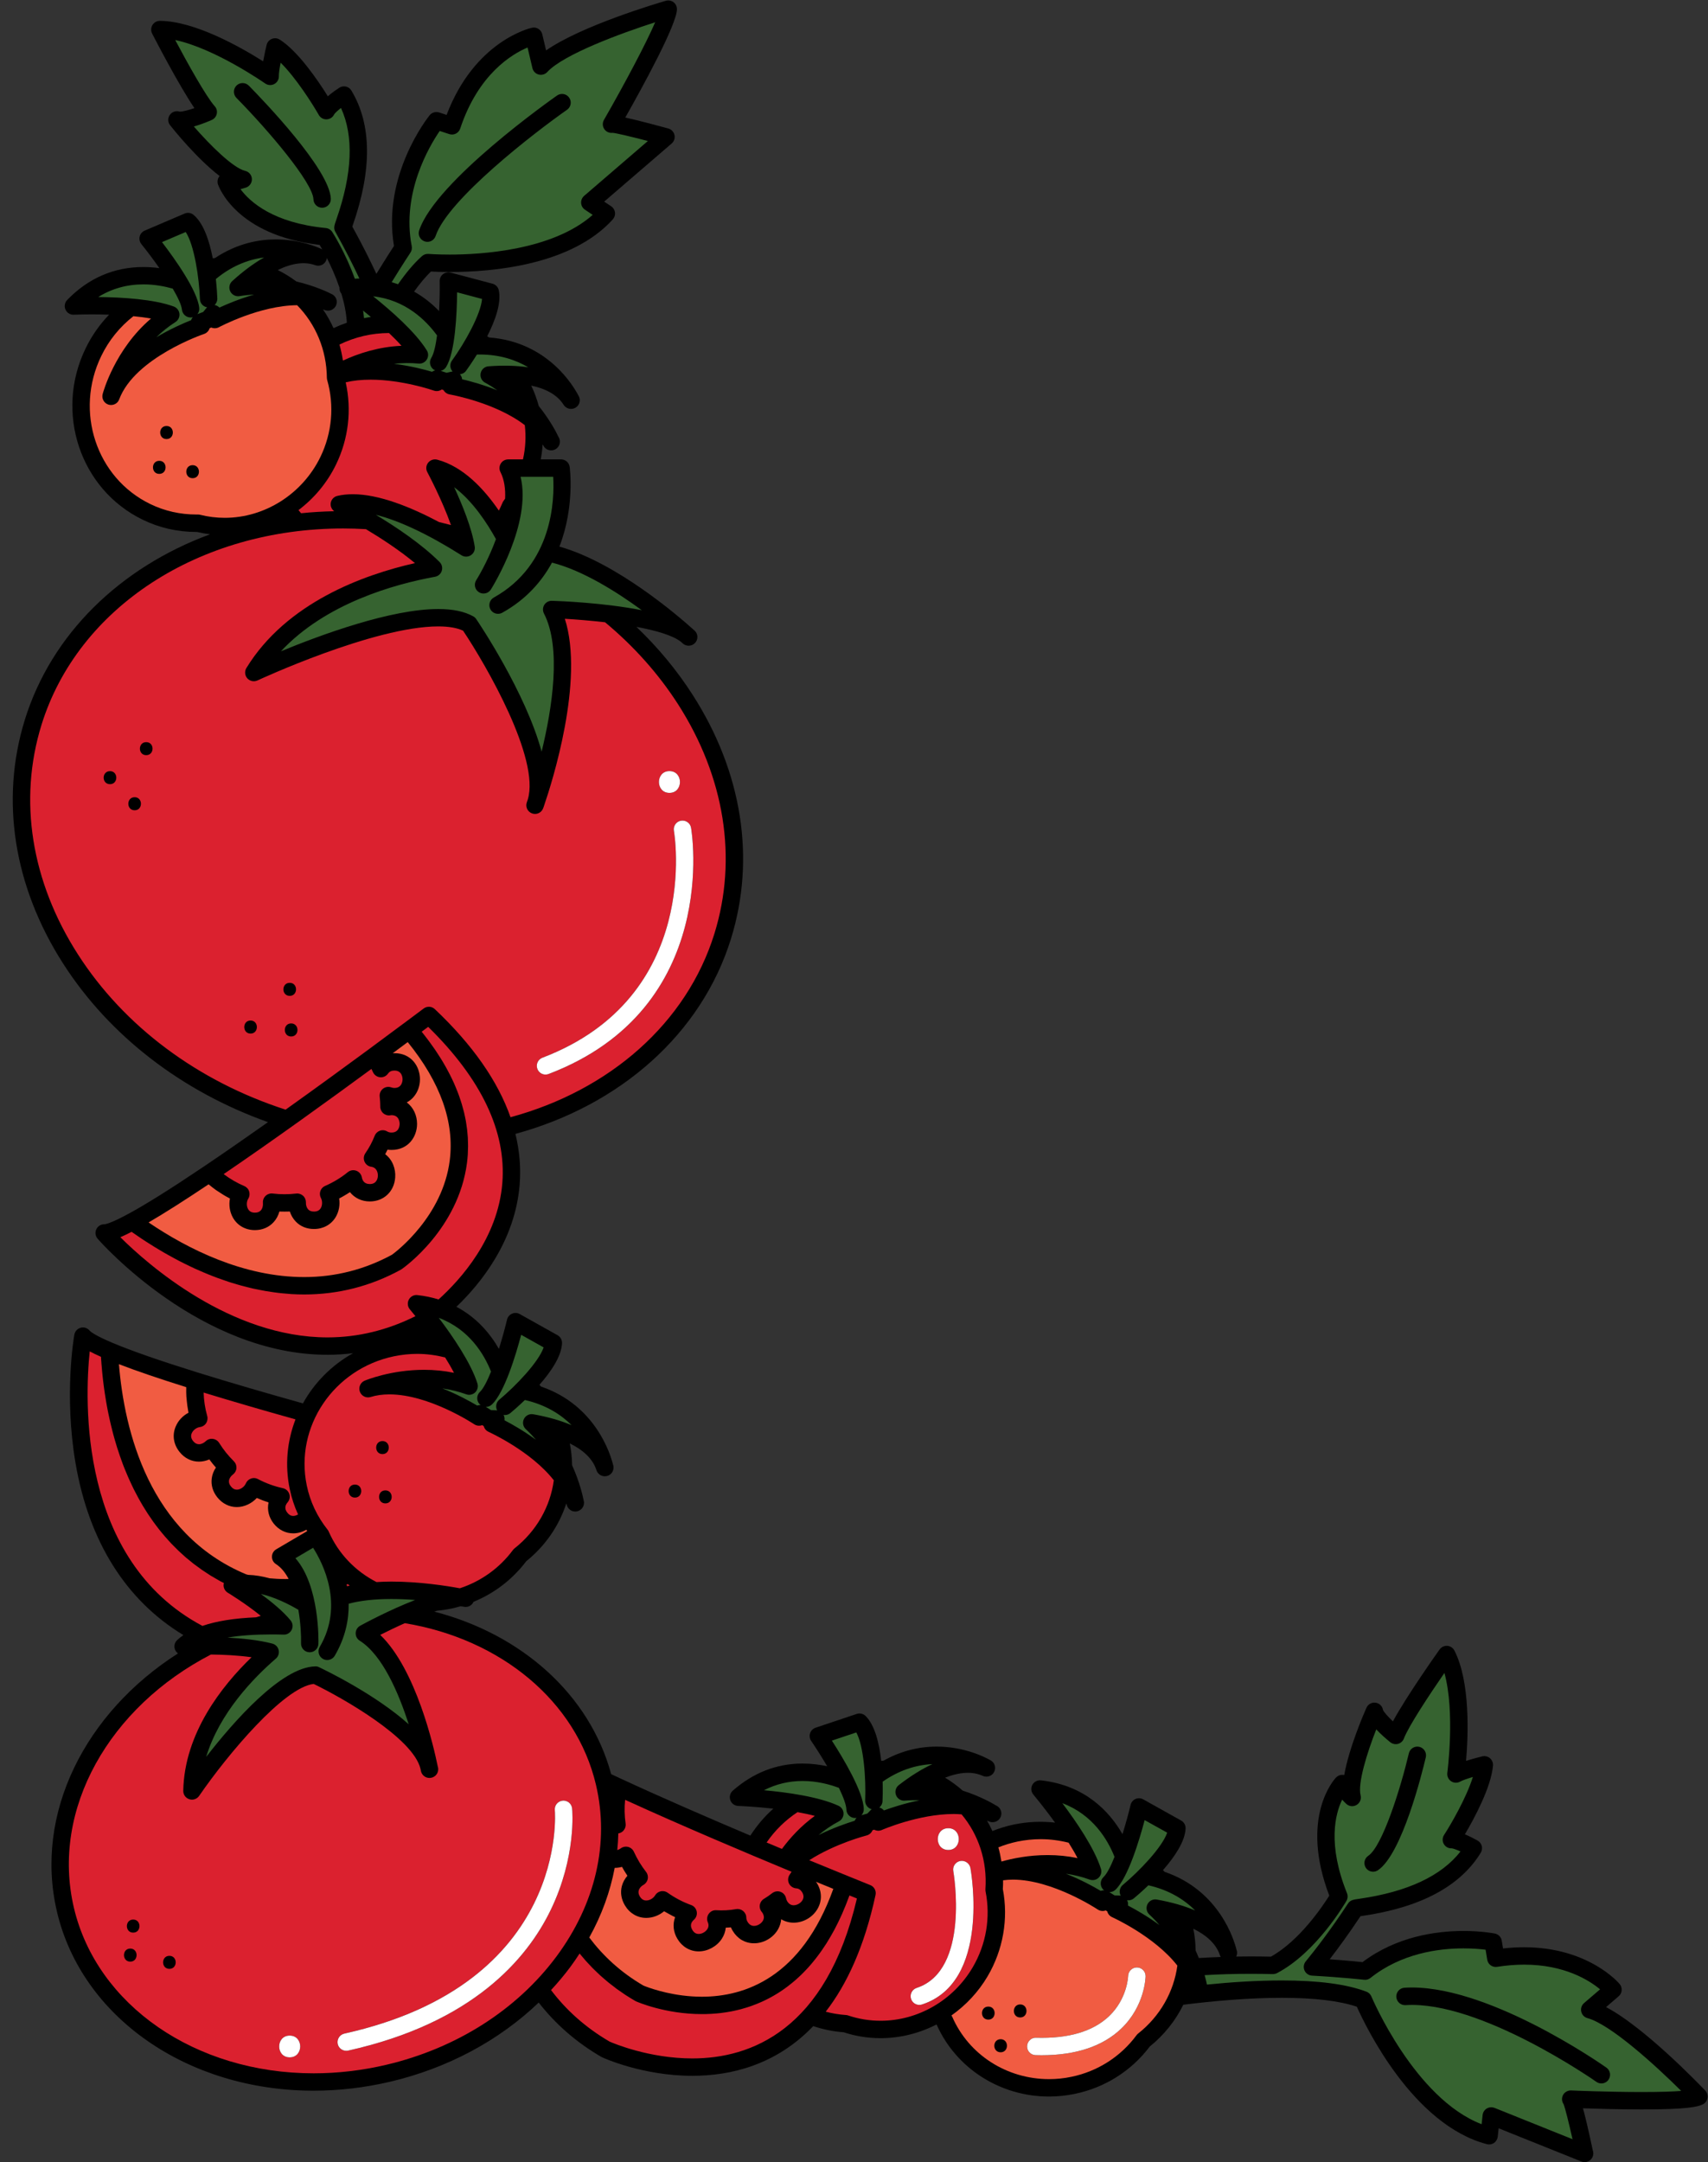
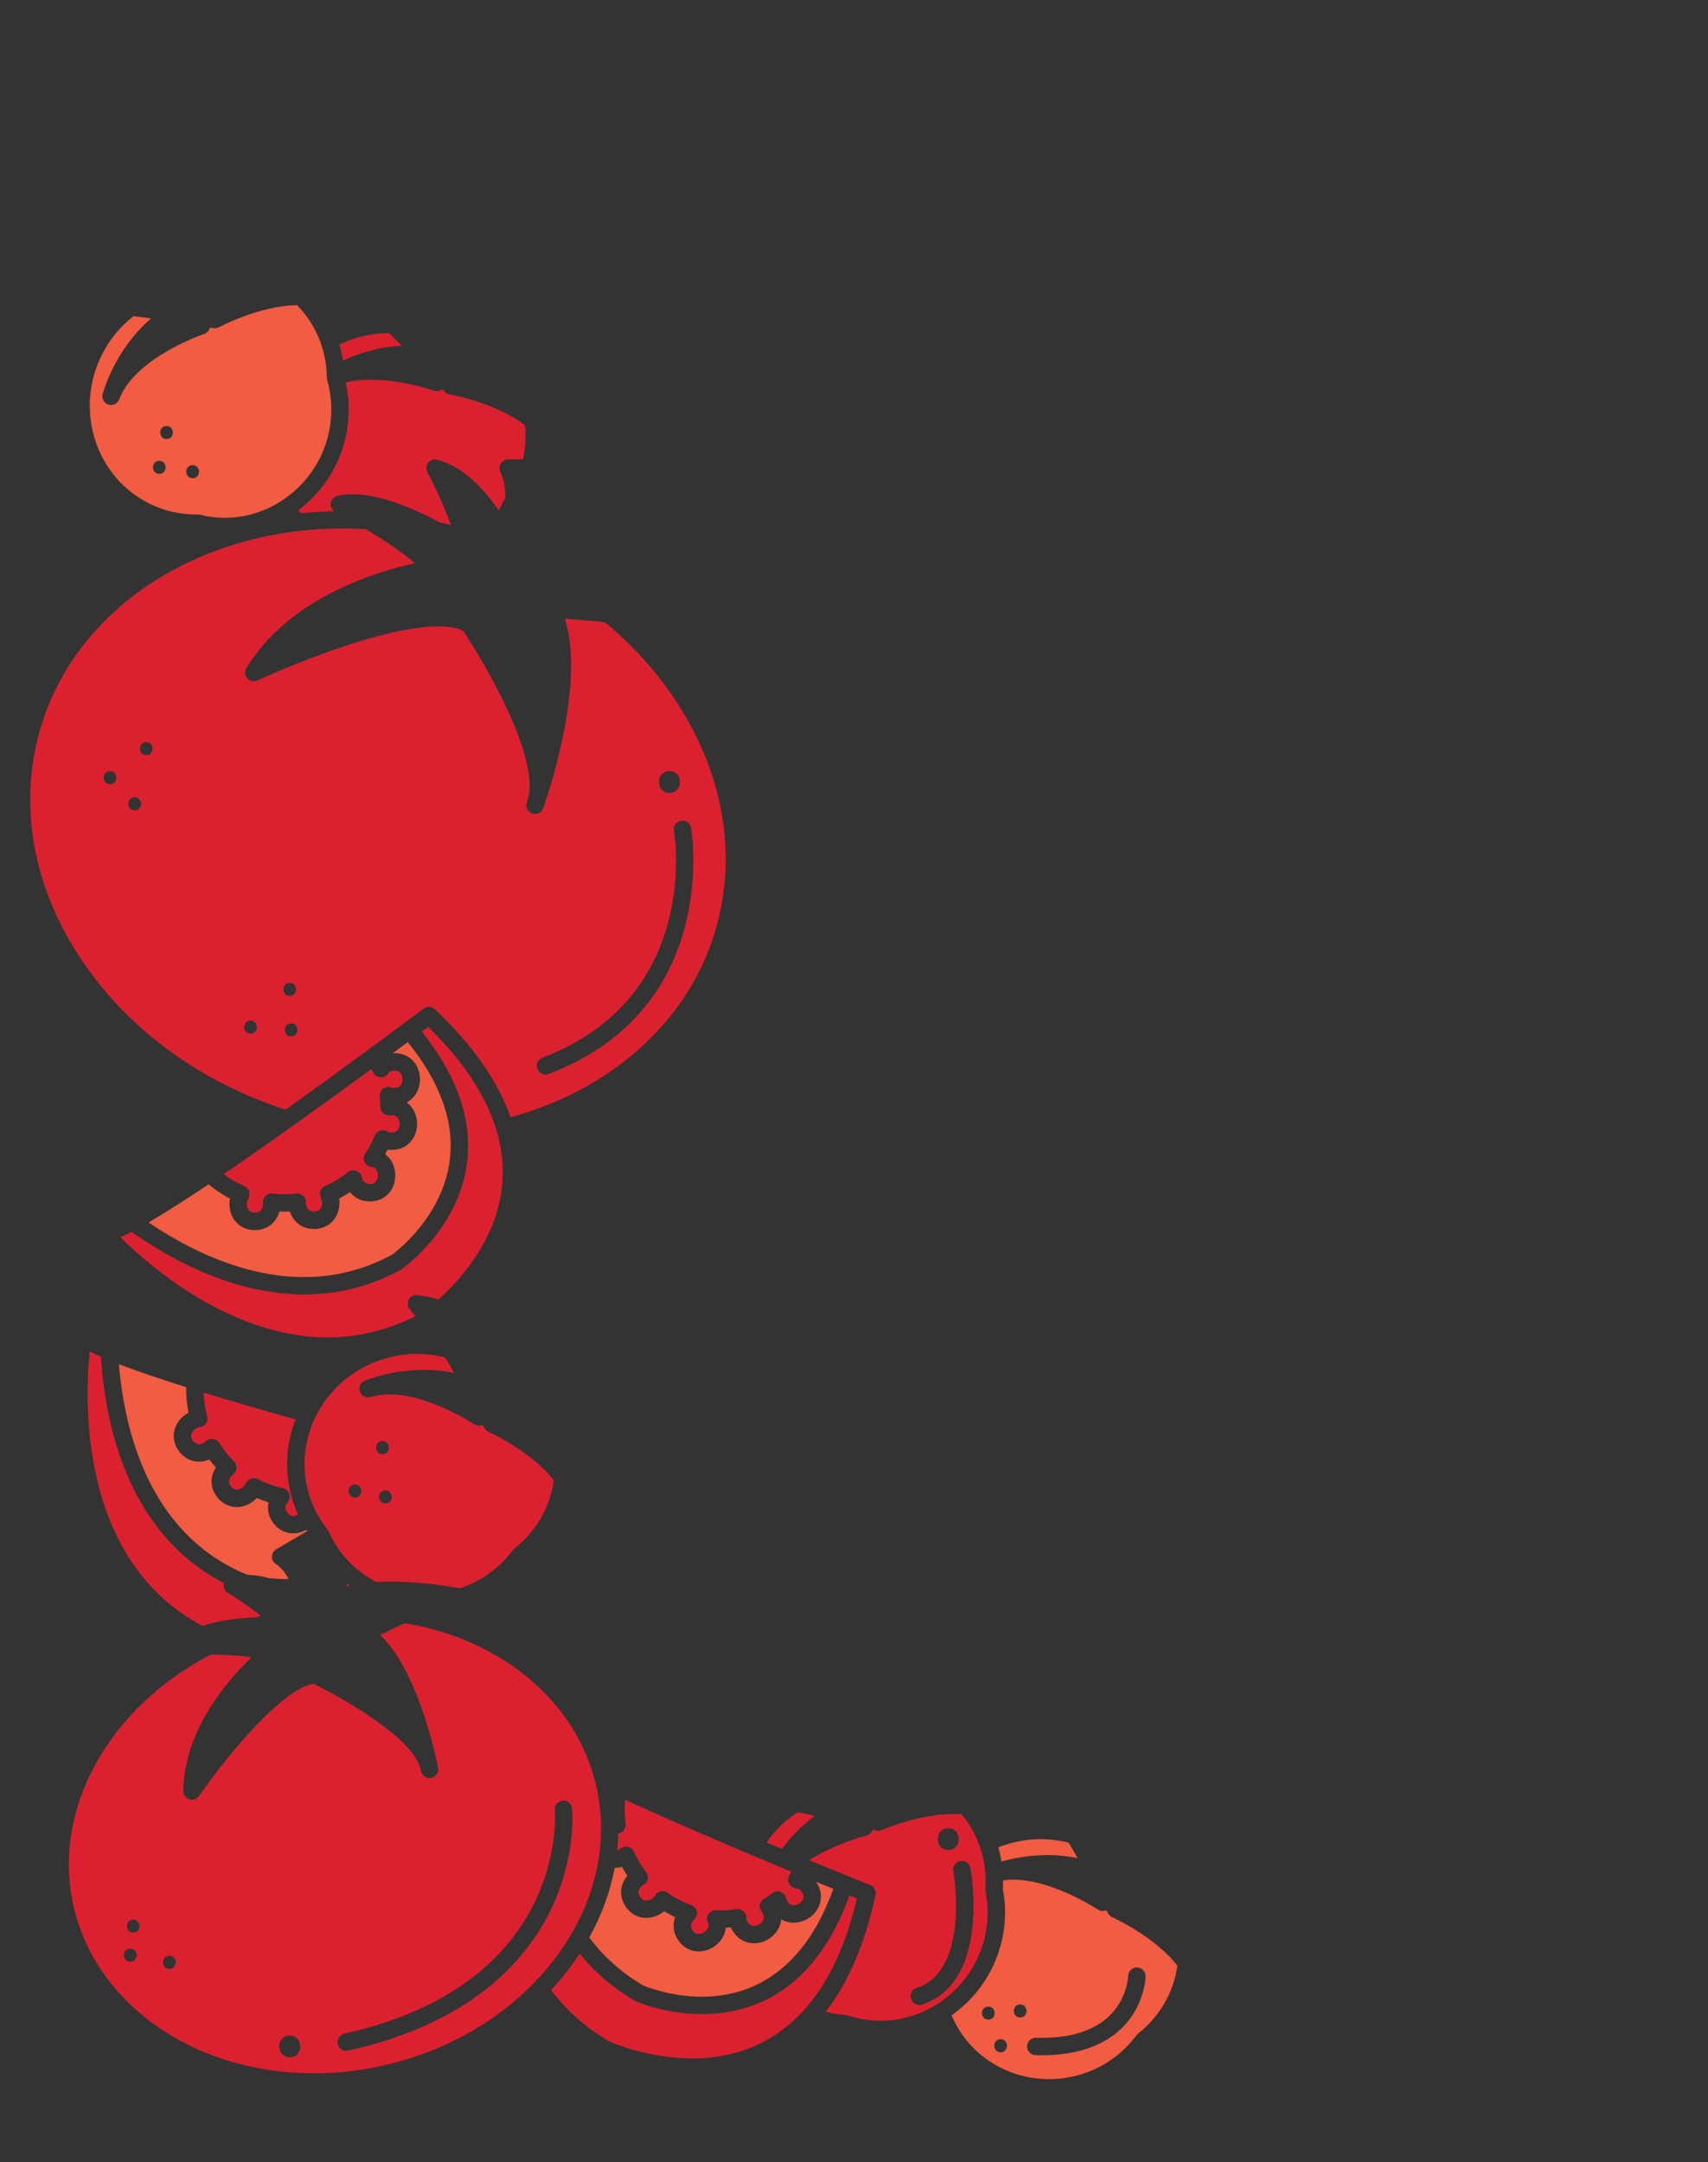
<svg xmlns="http://www.w3.org/2000/svg" height="491.2" preserveAspectRatio="xMidYMid meet" version="1.0" viewBox="-2.9 -0.1 388.2 491.2" width="388.2" zoomAndPan="magnify">
  <rect x="-2.9" y="-0.1" width="388.2" height="491.2" fill="#333333" stroke="none" />
  <g id="change1_1">
-     <path d="M384.671,474.825c-1.54-1.62-13.9-14.431-22.54-18.961l2.87-2.47c0.82-0.7,0.91-1.94,0.22-2.769 c-0.29-0.34-7.2-8.36-21.72-8.36c-1.56,0-3.16,0.09-4.79,0.28l-0.29-1.77 c-0.13-0.81-0.75-1.46-1.56-1.62c-0.12-0.019-2.931-0.59-7.12-0.59c-6.25,0-15.23,1.25-22.96,7.08 c-1.25-0.13-3.891-0.39-7.471-0.64c1.96-2.54,4.38-5.84,7.011-9.8c0.109-0.011,0.22-0.03,0.35-0.051 c13.229-1.899,22.31-6.729,26.98-14.359c0.28-0.46,0.36-1.01,0.231-1.53 c-0.14-0.519-0.48-0.97-0.95-1.23c-0.62-0.351-1.72-0.94-2.89-1.421 c2.13-3.609,5.97-10.699,6.39-15.63c0.05-0.63-0.21-1.25-0.69-1.67c-0.49-0.41-1.141-0.56-1.761-0.41 c-0.489,0.12-2.069,0.52-3.67,1.02c0.5-5.811,0.99-17.97-2.649-25.061c-0.31-0.609-0.92-1.02-1.61-1.069 c-0.69-0.04-1.36,0.26-1.76,0.83c-0.351,0.489-7.45,10.489-10.61,16.33 c-1.16-1.11-2.069-2.14-2.26-2.61c-0.13-0.84-0.8-1.51-1.65-1.63 c-0.88-0.14-1.739,0.33-2.1,1.149c-0.51,1.141-3.94,8.98-5.05,15.28 c-0.67-0.149-1.38,0.06-1.86,0.56c-0.35,0.359-8.34,8.97-1.54,26.84c-1.57,2.5-6.79,10.26-13.27,13.859 c-1.49-0.029-3.021-0.05-4.57-0.05c-1.12,0-2.22,0.01-3.31,0.03c0.119-0.26,0.199-0.54,0.199-0.84 c0-0.26-0.05-0.5-0.14-0.72c-0.519-2.141-3.87-13.44-16.34-17.69c-0.12-0.13-0.25-0.25-0.37-0.38 c2.63-3,5.03-6.521,5.14-9.47c0.03-0.75-0.359-1.44-1.01-1.801l-8.61-4.81 c-0.54-0.3-1.19-0.34-1.76-0.09c-0.56,0.25-0.981,0.75-1.121,1.35c-0.448,1.891-1.099,4.271-1.839,6.641 c-3.01-5.231-8.56-11.101-18.52-12.221c-0.801-0.09-1.59,0.32-1.971,1.03 c-0.38,0.72-0.279,1.59,0.24,2.21c0.04,0.06,2.351,2.79,4.92,6.36c-3.1-0.341-6.261-0.21-9.34,0.43 c-1.7,0.36-3.34,0.86-4.9,1.48c-0.369-0.81-0.779-1.6-1.22-2.369c0.12,0.05,0.25,0.09,0.36,0.149 c0.3,0.16,0.63,0.231,0.94,0.22c1.08-0.01,1.96-0.89,1.96-1.98c0-0.78-0.449-1.45-1.109-1.77 c-0.75-0.46-3.58-2.109-7.681-3.43c-1.23-1.09-2.56-2.08-4-2.939c3.32-1.301,6.231-1.471,8.56-0.41 c0.28,0.13,0.57,0.18,0.86,0.18c1.079-0.019,1.949-0.9,1.949-1.98c0-0.801-0.47-1.49-1.159-1.801 c-1.011-0.58-5.731-3.05-12.12-3.05c-4.261,0-8.31,1.09-12.101,3.21c-0.17,0-0.34,0.021-0.51,0.021 c-0.44-3.96-1.44-8.11-3.55-10.19c-0.53-0.519-1.31-0.7-2.021-0.46l-9.34,3.13 c-0.59,0.2-1.05,0.661-1.25,1.25c-0.19,0.59-0.1,1.231,0.24,1.74c1.09,1.59,2.4,3.65,3.65,5.769 c-1.7-0.369-3.58-0.619-5.591-0.619c-5.88,0-11.22,2.079-15.88,6.17c-0.6,0.529-0.819,1.38-0.55,2.149 c0.271,0.76,0.981,1.28,1.79,1.31c0.07,0,3.63,0.13,7.99,0.62c-2,1.77-3.74,3.829-5.231,6.119 c-9.45-4-19.98-8.56-29.161-12.81c-0.849-0.39-1.669-0.769-2.469-1.15 c-4.89-18.05-20.31-31.77-40.21-36.92c0.22-0.069,0.43-0.149,0.65-0.21 c1.09-0.1,2.19-0.26,3.269-0.489c0.67-0.141,1.33-0.32,1.98-0.5c0.17,0,0.35,0.01,0.49,0.029 l0.32,0.06c0.93,0.21,1.851-0.28,2.219-1.12c4.731-1.931,8.87-5.101,11.971-9.21 c4.38-3.521,7.48-8.11,9.12-13.15c0.029,0.12,0.079,0.25,0.11,0.38c0.24,0.88,1.03,1.471,1.91,1.471 h0.04c1.089-0.021,1.96-0.9,1.96-1.98c0-0.22-0.04-0.43-0.1-0.63c-0.19-0.981-0.891-4.11-2.61-7.91 c-0.019-1.64-0.19-3.3-0.519-4.95c2.859,1.4,5.189,3.36,6.06,6.09c0.27,0.83,1.05,1.37,1.89,1.37 h0.04c1.081-0.01,1.95-0.89,1.95-1.98c0-0.25-0.04-0.49-0.13-0.71 c-0.53-2.141-3.87-13.44-16.35-17.69c-0.12-0.13-0.24-0.26-0.37-0.39 c2.63-2.99,5.029-6.51,5.14-9.47c0.03-0.74-0.36-1.431-1.01-1.801l-8.601-4.81 c-0.54-0.3-1.19-0.33-1.76-0.08s-0.99,0.75-1.13,1.35c-0.45,1.891-1.1,4.271-1.84,6.641 c-1.96-3.41-5.01-7.101-9.66-9.56c5.53-5.3,13.32-14.899,14.37-27.73 c0.31-3.851-0.021-7.7-0.96-11.55c23.75-6.471,42.29-22.69,49-44.351c5.64-18.189,2.54-37.859-8.73-55.41 c-3.59-5.6-7.89-10.76-12.77-15.42c4.47,0.83,8.37,1.95,10.19,3.45l0.33,0.3 c0.38,0.351,0.86,0.53,1.341,0.53c0.01,0,0.019,0,0.019,0c1.1,0,1.98-0.89,1.98-1.98 c0-0.64-0.31-1.21-0.78-1.569c-0.101-0.09-0.2-0.181-0.3-0.271c-3.16-2.84-17.28-15.05-30.28-18.699 c3.55-9.131,2.35-17.98,2.33-18.12c-0.141-0.971-0.97-1.69-1.95-1.69h-4.63 c0.22-1.13,0.36-2.26,0.43-3.4c0.07,0.11,0.15,0.231,0.21,0.341c0.36,0.649,1.03,1.01,1.73,1.01 h0.04c1.08-0.01,1.95-0.89,1.95-1.98c0-0.39-0.11-0.75-0.31-1.06c-0.41-0.88-1.87-3.76-4.49-7.03 c-0.43-1.58-1-3.14-1.72-4.649c3.01,0.64,5.83,1.93,7.37,4.38c0.38,0.59,1.02,0.92,1.68,0.92 h0.03c1.09-0.01,1.96-0.891,1.96-1.98c0-0.41-0.13-0.79-0.34-1.1 c-0.96-1.87-6.83-12.15-20.28-13.15c-0.14-0.09-0.27-0.19-0.42-0.279 c1.81-3.551,3.25-7.551,2.63-10.44c-0.149-0.72-0.71-1.3-1.42-1.49l-9.53-2.529 c-0.6-0.15-1.239-0.021-1.73,0.359s-0.77,0.97-0.76,1.59c0.04,1.91,0,4.34-0.131,6.79 c-1.529-1.58-3.409-3.14-5.68-4.42c1.26-1.76,2.54-3.31,3.83-4.56c0.88,0.05,2.361,0.109,4.281,0.109 c9.799,0,27.66-1.56,37.06-11.96c0.38-0.43,0.56-1,0.49-1.569c-0.07-0.57-0.38-1.08-0.861-1.4 l-1.6-1.06l15.34-13.2c0.56-0.48,0.8-1.22,0.64-1.94c-0.159-0.71-0.69-1.27-1.399-1.47 c-1.79-0.49-6.53-1.78-9.78-2.49c4-7.069,11.771-21.25,11.74-24.649c0-0.61-0.3-1.2-0.79-1.57 c-0.5-0.36-1.14-0.48-1.73-0.31c-2.159,0.63-19.22,5.699-27.22,11.279l-0.87-3.68 c-0.25-1.05-1.3-1.71-2.35-1.47c-0.55,0.12-13.04,3.09-19.39,19.8l-1.711-0.56 c-0.769-0.25-1.63,0-2.149,0.641c-0.451,0.56-10.81,13.64-8.101,29.689c-0.69,1.051-2.13,3.28-4,6.34 c-1.359-2.92-3.169-6.59-5.469-10.739c0.03-0.101,0.07-0.21,0.11-0.33 c4.41-12.63,4.3-22.91-0.32-30.57c-0.27-0.46-0.73-0.79-1.25-0.91c-0.519-0.109-1.07-0.019-1.52,0.28 c-0.601,0.39-1.63,1.1-2.59,1.92c-2.221-3.56-6.75-10.24-10.94-12.88 c-0.53-0.33-1.2-0.39-1.79-0.15c-0.59,0.24-1.03,0.75-1.18,1.37c-0.12,0.48-0.49,2.08-0.79,3.731 c-4.92-3.12-15.49-9.16-23.46-9.2c0,0,0,0-0.011,0c-0.68,0-1.319,0.36-1.68,0.94 c-0.36,0.589-0.39,1.319-0.08,1.94c0.28,0.54,5.88,11.45,9.61,16.94c-1.33,0.46-2.7,0.83-3.36,0.8 c-0.81-0.26-1.7,0.019-2.21,0.72c-0.519,0.719-0.5,1.7,0.06,2.389c0.769,0.981,6.149,7.641,11.239,11.521 c-0.449,0.53-0.59,1.25-0.37,1.92c0.171,0.47,4.12,11.53,23.11,13.73c0.17,0.27,0.37,0.63,0.601,1.04 c-0.08-0.051-0.16-0.11-0.25-0.141c-0.921-0.43-4.94-2.149-10.33-2.149c-3.74,0-8.73,0.85-13.83,4.24 c-0.16,0.01-0.33,0.03-0.49,0.051c-0.76-3.921-2.08-7.971-4.36-9.861c-0.569-0.48-1.359-0.601-2.04-0.3 l-9.06,3.87c-0.57,0.24-1,0.74-1.15,1.34c-0.14,0.6,0,1.239,0.38,1.72c1.21,1.5,2.69,3.44,4.101,5.46 c-1.141-0.15-2.351-0.25-3.62-0.25c-6.68,0-12.521,2.521-17.34,7.49c-0.56,0.58-0.71,1.45-0.38,2.189 c0.33,0.74,1.1,1.2,1.89,1.161c0.019,0,1.72-0.081,4.19-0.081c1.09,0,2.409,0.021,3.829,0.07 c-2.149,2.229-3.949,4.79-5.34,7.661c-7.069,14.54-1.26,32,12.94,38.899c3.81,1.861,7.93,2.801,12.25,2.801 h0.13c0.97,0.23,1.96,0.409,2.96,0.529C24.431,128.805,8.791,143.915,2.741,163.425 c-5.63,18.189-2.53,37.87,8.729,55.41c10.5,16.35,26.92,29.01,46.54,35.99 c-4.88,3.439-9.8,6.859-14.43,9.979c-7.51,5.06-13.351,8.72-17.351,10.88c-0.01,0-0.01,0-0.01,0 c-4.12,2.231-5.25,2.34-5.439,2.34c-0.78,0-1.48,0.45-1.801,1.16c-0.319,0.71-0.199,1.54,0.31,2.12 c0.94,1.08,23.41,26.37,52.27,26.37c1.94,0,3.87-0.13,5.78-0.36c-4.861,2.71-8.78,6.7-11.39,11.4 c-8-2.24-16.351-4.66-23.88-7c-8.641-2.69-15.15-4.96-19.341-6.731c-0.01,0-0.01,0-0.01,0 c-4.31-1.819-5.109-2.64-5.229-2.779c-0.48-0.61-1.28-0.87-2.03-0.681c-0.75,0.19-1.32,0.81-1.46,1.57 c-0.101,0.55-2.38,13.78,0.281,29.27c3.06,17.79,11.479,31.101,24.5,38.99c-0.52,0.36-1,0.74-1.42,1.141 c-0.611,0.58-0.79,1.47-0.45,2.229c0.139,0.33,0.38,0.59,0.649,0.79 c-21.069,13.43-32.77,36.39-27.51,58.69c2.82,11.96,10.22,22.13,20.51,29.3 c10.29,7.17,23.471,11.35,37.82,11.35c5.81,0,11.67-0.69,17.44-2.05 c13.04-3.07,24.69-9.33,33.72-17.97c3.83,4.91,8.57,9.06,14.229,12.34 c0.051,0.03,0.101,0.06,0.16,0.08c0.37,0.18,9.281,4.22,20.531,4.22c8.75,0,19.01-2.45,27.48-11.29 c2.21,0.75,4.521,1.22,6.921,1.4c2.699,0.89,5.519,1.34,8.39,1.34c4.46,0,8.799-1.11,12.699-3.11 c0.019,0.03,0.041,0.07,0.07,0.101c2.21,4.949,5.82,9.01,10.25,11.84c4.439,2.83,9.71,4.43,15.26,4.43 c1.971,0,3.961-0.21,5.91-0.62c6.801-1.41,12.82-5.22,16.98-10.739c3.289-2.65,5.86-5.9,7.629-9.5 c6.65-0.83,14.761-1.57,22.411-1.57c7.31,0,13.03,0.68,17.03,2.019 c2.069,4.63,12.77,26.83,29.56,31.23c0.56,0.149,1.15,0.04,1.62-0.28 c0.47-0.33,0.78-0.85,0.84-1.42l0.21-1.91l18.79,7.54c0.24,0.101,0.49,0.15,0.731,0.15 c0.01,0,0.01,0,0.019,0c1.09,0,1.98-0.891,1.98-1.98c0-0.24-0.04-0.47-0.12-0.68 c-1.01-4.731-1.71-7.69-2.231-9.57c3.15,0.11,8.4,0.26,13.391,0.26c0.01,0,0.01,0,0.01,0 c10.27,0,12.78-0.6,13.88-1.18c0.55-0.29,0.92-0.82,1.02-1.43 C385.291,475.894,385.101,475.274,384.671,474.825z M68.741,60.145c0.23,0.09,0.47,0.12,0.72,0.12 c1-0.01,1.82-0.78,1.92-1.77c0.93,1.819,2,4.17,2.87,6.729c-0.03,0.52,0.12,1.02,0.45,1.41 c0.649,2.14,1.109,4.39,1.23,6.58c-1.02,0.35-2.03,0.76-3.03,1.23c-0.67-1.489-1.47-2.909-2.39-4.25 c0.12,0.04,0.25,0.08,0.37,0.131c0.26,0.109,0.54,0.14,0.81,0.149c1.08-0.019,1.95-0.899,1.95-1.98 c0-0.83-0.51-1.54-1.24-1.83c-0.76-0.391-3.729-1.82-7.939-2.811c-1.32-0.99-2.72-1.87-4.231-2.609 C63.44,59.675,66.321,59.274,68.741,60.145z M268.841,443.015c-0.019-1.65-0.18-3.31-0.519-4.96 c2.859,1.41,5.189,3.36,6.069,6.09c0.04,0.12,0.11,0.22,0.17,0.33c-1.72,0.06-3.38,0.14-4.989,0.24 C269.351,444.165,269.111,443.595,268.841,443.015z" fill="inherit" />
-   </g>
+     </g>
  <g id="change2_1">
    <path d="M239.981,418.515c-2.069-0.519-4.199-0.8-6.33-0.8c-1.77,0-3.55,0.18-5.289,0.54 c-1.52,0.32-2.971,0.76-4.351,1.32c0.3,1.05,0.52,2.119,0.7,3.22 c2.439-0.69,6.16-1.47,10.49-1.47c2.35,0,4.62,0.23,6.8,0.69 C241.411,420.864,240.711,419.685,239.981,418.515z M249.871,435.435c-0.55-0.25-0.96-0.73-1.11-1.31v-0.011 l-0.35-0.22c-0.04,0.01-0.07,0.03-0.11,0.04c-0.57,0.18-1.2,0.09-1.7-0.24 c-0.1-0.069-10.25-6.79-19.279-6.79c-0.78,0-1.52,0.06-2.24,0.15c0.01,0.67-0.01,1.34-0.05,2.01 c1.29,6.78,0.06,13.8-3.46,19.79c-2.11,3.58-4.94,6.59-8.23,8.91c0.07,0.11,0.15,0.21,0.2,0.33 c1.87,4.29,4.97,7.83,8.8,10.29s8.39,3.84,13.19,3.84c1.699,0,3.42-0.17,5.1-0.53 c5.94-1.23,11.18-4.58,14.77-9.43c0.101-0.14,0.221-0.27,0.36-0.38c5.01-3.95,8.13-9.5,8.93-15.45 C259.481,439.765,249.991,435.484,249.871,435.435z M221.731,458.705c-1.92,0-1.92-2.96,0-2.96 C223.641,455.745,223.641,458.705,221.731,458.705z M224.531,466.125c-1.92,0-1.92-2.971,0-2.971 C226.44,463.154,226.44,466.125,224.531,466.125z M228.971,458.215c-1.91,0-1.91-2.96,0-2.96 S230.881,458.215,228.971,458.215z M251.931,460.755c-4.189,4.01-10.28,6.04-18.109,6.04 c-0.45,0-0.9,0-1.36-0.021c-1.09-0.029-1.95-0.94-1.92-2.029c0.03-1.091,0.97-1.99,2.03-1.92 c7.369,0.22,12.94-1.431,16.579-4.881c4.19-3.97,4.36-9.109,4.36-9.159 c0.03-1.07,0.91-1.931,1.98-1.931h0.04c1.09,0.021,1.949,0.91,1.94,2 C257.461,449.125,257.31,455.614,251.931,460.755z M89.77,236.635c-1.029,0.769-2.18,1.62-3.409,2.53 c0.13,0,0.25-0.011,0.39-0.011c3.8,0,5.8,2.981,5.8,5.931c0,1.5-0.51,2.93-1.44,4 c-0.44,0.519-0.971,0.94-1.57,1.26c1.55,1.12,2.35,3,2.35,4.87c0,2.939-2,5.92-5.8,5.92 c-0.31,0-0.61-0.021-0.91-0.06c-0.05,0.1-0.1,0.21-0.16,0.31c-0.05,0.11-0.109,0.22-0.17,0.34 c-0.069,0.12-0.13,0.25-0.2,0.38c1.66,1.24,2.41,3.33,2.271,5.271c-0.22,3.22-2.6,5.46-5.771,5.46 c-1.859,0-3.46-0.79-4.51-2.11c-0.12,0.08-0.25,0.15-0.37,0.231c-0.12,0.069-0.23,0.149-0.35,0.22 c-0.25,0.15-0.49,0.3-0.74,0.44c-0.14,0.08-0.29,0.16-0.44,0.25c-0.19,0.101-0.37,0.2-0.56,0.301 c0.231,1.449-0.04,2.97-0.79,4.229c-1.029,1.71-2.819,2.7-4.93,2.7c-1.64,0-3.08-0.58-4.14-1.69 c-0.61-0.63-1.07-1.42-1.351-2.279c-0.399,0.01-0.8,0.019-1.21,0.019c-0.38,0-0.769,0-1.16-0.019 c-0.25,0.91-0.69,1.739-1.319,2.42c-1.051,1.16-2.561,1.8-4.24,1.8c-2.18,0-4-1.05-5.021-2.86 c-0.72-1.31-0.94-2.859-0.659-4.31c-0.11-0.06-0.211-0.12-0.32-0.18 c-0.38-0.2-0.77-0.41-1.141-0.641c-0.289-0.17-0.56-0.35-0.84-0.54c-0.279-0.18-0.569-0.359-0.85-0.55 c-0.55-0.39-1.08-0.81-1.6-1.24c-0.03-0.029-0.07-0.05-0.101-0.08 c-5.55,3.71-10.06,6.57-13.64,8.66c8.89,6.03,21.569,12.41,35.38,12.41c7.04,0,13.75-1.71,19.95-5.08 c0.989-0.72,11.51-8.71,13.12-21.43C100.421,254.825,97.201,245.795,89.77,236.635z M59.821,355.225 c-0.58-0.37-0.921-1.01-0.91-1.7c0.01-0.69,0.38-1.319,0.98-1.67l7.03-4.13 c-0.07-0.1-0.13-0.21-0.2-0.31c-0.91,0.529-1.94,0.819-2.979,0.819c-1.71,0-3.28-0.779-4.42-2.199 c-1.15-1.44-1.54-3.181-1.181-4.82c-0.899-0.29-1.8-0.63-2.67-1.02c-1.17,1.27-2.85,2.07-4.55,2.07 c-1.71,0-3.28-0.78-4.42-2.2c-1.03-1.29-1.47-2.769-1.28-4.29c0.11-0.88,0.44-1.73,0.95-2.479 c-0.271-0.3-0.52-0.601-0.76-0.9c-0.011-0.01-0.021-0.019-0.021-0.03c-0.01,0-0.01,0-0.01-0.01 c-0.24-0.29-0.47-0.6-0.7-0.91c-0.76,0.32-1.56,0.5-2.359,0.5c-1.71,0-3.271-0.779-4.41-2.199 c-1.36-1.7-1.7-3.78-0.91-5.7c0.56-1.391,1.63-2.53,2.939-3.21c-0.019-0.12-0.029-0.24-0.06-0.36 c-0.08-0.43-0.15-0.86-0.21-1.29c-0.05-0.33-0.08-0.67-0.111-1c-0.029-0.33-0.08-0.67-0.099-1 c-0.04-0.68-0.05-1.359-0.031-2.04c0-0.04-0.01-0.08-0.01-0.12c-6.37-2-11.41-3.72-15.29-5.22 c1.231,15.08,6.831,38.51,28.911,47.74c0.089,0.03,0.25,0.069,0.45,0.12c1.63,0.05,3.279,0.34,4.87,0.779 c1.069,0.101,2.26,0.17,3.539,0.17c0.261,0,0.53-0.01,0.801-0.01 C61.951,357.175,61.011,355.984,59.821,355.225z M182.541,427.385c0.08,0.12,0.17,0.21,0.25,0.34 c1.12,1.851,1.18,3.94,0.16,5.75c-1.09,1.95-3.24,3.21-5.471,3.21c-1.02,0-1.989-0.28-2.83-0.78 c-0.06,0.77-0.3,1.54-0.699,2.261c-1.101,1.94-3.25,3.199-5.471,3.199c-1,0-1.94-0.26-2.769-0.73 c-0.82-0.48-1.53-1.19-2.07-2.08c-0.16-0.26-0.3-0.53-0.41-0.81 c-0.1,0.01-0.19,0.01-0.279,0.019c-0.21,0.021-0.42,0.03-0.641,0.04c-0.08,0.01-0.17,0.01-0.26,0.021 c-0.08,0.88-0.39,1.739-0.9,2.529c-1.14,1.73-3.199,2.851-5.239,2.851c-1.99,0-3.75-1.03-4.83-2.82 c-0.97-1.58-1.12-3.37-0.54-4.95c-0.13-0.06-0.25-0.13-0.38-0.19c-0.101-0.051-0.2-0.101-0.3-0.15 c-0.391-0.2-0.77-0.41-1.15-0.63c-0.08-0.04-0.16-0.08-0.231-0.13c-0.149-0.08-0.3-0.16-0.44-0.25 c-1.13,0.95-2.58,1.51-4.061,1.51c-1.98,0-3.75-1.02-4.83-2.81c-0.85-1.41-1.1-2.94-0.71-4.421 c0.231-0.85,0.66-1.649,1.261-2.34c-0.221-0.33-0.44-0.67-0.65-1.02c-0.2-0.33-0.39-0.66-0.58-1 c-0.54,0.149-1.1,0.23-1.66,0.23c-1.02,5.41-2.949,10.73-5.779,15.82 c3.13,4.17,7.149,7.92,12.31,10.92c0.089,0.04,0.26,0.11,0.5,0.2c1.66,0.63,6.68,2.33,12.8,2.33 c9.7,0,22.61-4.311,29.86-24.5C185.301,428.515,183.971,427.975,182.541,427.385z M71.471,86.255 c-0.05-0.17-0.07-0.34-0.08-0.52c-0.06-6.37-2.55-12.22-6.76-16.5c-8.53,0.06-17.68,4.95-17.77,5 c-0.53,0.28-1.16,0.31-1.721,0.08c0,0,0-0.01-0.01-0.01l-0.38,0.15c-0.01,0.029-0.03,0.069-0.04,0.109 c-0.21,0.57-0.66,1.011-1.23,1.2c-0.159,0.05-15.739,5.38-19.29,14.86c-0.29,0.79-1.04,1.279-1.85,1.279 c-0.2,0-0.4-0.029-0.6-0.09c-1-0.319-1.58-1.37-1.31-2.39c0.12-0.46,2.771-10.14,10.99-17.16 c-1.27-0.23-2.63-0.4-4-0.53c-3.06,2.391-5.56,5.44-7.3,9.03 c-6.12,12.59-1.141,27.68,11.109,33.63c3.271,1.59,6.811,2.391,10.521,2.391h0.34c0,0,0.01,0,0.021,0 c0.159,0,0.329,0.019,0.479,0.06c1.82,0.46,3.7,0.69,5.59,0.69c9.12,0,17.66-5.431,21.74-13.82 C72.571,98.255,73.121,92.055,71.471,86.255z M33.301,107.555c-1.91,0-1.91-2.97,0-2.97 S35.211,107.555,33.301,107.555z M34.951,99.644c-1.92,0-1.92-2.97,0-2.97 C36.861,96.675,36.861,99.644,34.951,99.644z M40.881,108.535c-1.92,0-1.92-2.96,0-2.96 C42.791,105.575,42.791,108.535,40.881,108.535z" fill="#F15C42" />
  </g>
  <g id="change3_1">
    <path d="M178.361,411.575c-2.75,1.81-5.131,4.13-7.021,6.89c1.19,0.5,2.35,0.98,3.481,1.46 c1.869-2.53,4.319-5.21,7.47-7.5C181.051,412.095,179.721,411.815,178.361,411.575z M221.101,429.575 c-0.029-0.171-0.04-0.351-0.029-0.52c0.44-6.35-1.56-12.38-5.421-16.98c-0.579-0.04-1.17-0.08-1.789-0.08 c-7.99,0-16.25,3.59-16.341,3.63c-0.55,0.239-1.18,0.22-1.71-0.06h-0.01l-0.4,0.11 c-0.01,0.04-0.019,0.07-0.039,0.11c-0.25,0.55-0.74,0.949-1.32,1.09c-0.11,0.029-7.05,1.8-13.01,5.62 c2.85,1.18,5.399,2.21,7.5,3.069l1.19,0.48c0,0,0,0.01,0.01,0.01c3.231,1.32,5.16,2.08,5.16,2.09 c0.9,0.351,1.41,1.31,1.2,2.25c-2.55,11.81-6.55,20.37-11.32,26.51 c1.49,0.4,3.03,0.65,4.61,0.761c0.17,0.01,0.33,0.04,0.5,0.1c2.37,0.8,4.85,1.2,7.37,1.2 c8.5,0,16.51-4.64,20.91-12.11C221.241,441.625,222.281,435.495,221.101,429.575z M212.631,415.225 c3.18,0,3.18,4.94,0,4.94C209.44,420.165,209.44,415.225,212.631,415.225z M206.661,455.265 c-0.2,0.07-0.41,0.1-0.61,0.1c-0.83,0-1.61-0.529-1.88-1.369c-0.34-1.03,0.23-2.15,1.27-2.49 c12.24-3.99,8.37-26.311,8.33-26.54c-0.199-1.07,0.52-2.101,1.591-2.3 c1.069-0.181,2.1,0.519,2.3,1.6C217.851,425.315,222.181,450.215,206.661,455.265z M116.381,96.484 c-6.71-5.159-16.95-6.96-17.08-6.979c-0.59-0.101-1.11-0.47-1.4-0.99c0-0.01,0-0.01-0.01-0.01 L97.501,88.375c-0.03,0.029-0.06,0.05-0.101,0.069c-0.51,0.32-1.13,0.391-1.699,0.19 c-0.07-0.03-7.101-2.481-14.36-2.481c-2.09,0-3.979,0.2-5.67,0.601c1.4,6.269,0.64,12.85-2.2,18.68 c-2.01,4.15-4.979,7.67-8.53,10.351c0.19,0.239,0.391,0.479,0.591,0.71c2.47-0.261,4.979-0.4,7.519-0.46 c-0.55-0.421-0.87-1.091-0.79-1.801c0.101-0.819,0.71-1.5,1.52-1.68c1.09-0.26,2.269-0.38,3.519-0.38 c5.95,0,13.18,2.92,19.6,6.33c0.9,0.21,1.801,0.45,2.7,0.68c-2.06-5.84-5.33-11.92-5.37-12.01 c-0.38-0.69-0.31-1.54,0.181-2.16c0.489-0.61,1.29-0.89,2.06-0.69c5.96,1.56,10.74,6.789,14.01,11.569 c0.29-0.58,0.57-1.16,0.82-1.76c0.06-0.17,0.15-0.32,0.26-0.46c0.12-0.16,0.231-0.33,0.34-0.49 c0.11-2.22-0.18-4.31-1.06-6.05c-0.31-0.611-0.28-1.34,0.08-1.93c0.36-0.591,0.99-0.94,1.68-0.94 h3.36C116.541,101.705,116.681,99.085,116.381,96.484z M85.511,75.555c-3.91,0.01-7.7,0.89-11.26,2.62 c0.34,1.18,0.6,2.4,0.79,3.64c3.39-1.569,8.01-3.13,13.31-3.359 C87.491,77.484,86.52,76.515,85.511,75.555z M151.201,159.875c-4.471-6.96-10.08-13.21-16.58-18.61 c-3.33-0.38-6.561-0.64-9.141-0.79c4.5,14-2.97,37.34-4.659,42.26c-0.08,0.28-0.181,0.56-0.29,0.82 c-0.301,0.78-1.051,1.25-1.83,1.25c-0.24,0-0.471-0.04-0.7-0.13c-1.01-0.38-1.53-1.5-1.16-2.521 c0-0.01,0.08-0.23,0.22-0.64c2.79-9.29-9.41-30.41-14.71-38.34c-1.37-0.64-3.269-0.97-5.649-0.97 c-14.62,0-40.81,12.149-41.07,12.27c-0.79,0.37-1.74,0.18-2.32-0.47c-0.58-0.65-0.66-1.61-0.21-2.351 c9.11-14.85,26.58-21.18,38.31-23.829c-3.511-2.921-7.681-5.641-11.141-7.711 c-1.72-0.1-3.43-0.159-5.149-0.159c-32.76,0-60.33,17.939-68.601,44.64 c-5.279,17.06-2.34,35.56,8.28,52.1c10.49,16.351,27.23,28.83,47.21,35.29 c6.93-4.939,13.59-9.79,18.95-13.739l0.01-0.011c3.021-2.229,5.641-4.17,7.69-5.699l0.25-0.181 c2.81-2.09,4.47-3.34,4.47-3.34c0.769-0.58,1.85-0.53,2.55,0.14 c8.57,8.101,14.31,16.311,17.2,24.551c22.5-6.101,40.04-21.36,46.35-41.73 C164.761,194.925,161.821,176.415,151.201,159.875z M22.101,178.045c-1.92,0-1.92-2.96,0-2.96 C24.011,175.085,24.011,178.045,22.101,178.045z M27.701,183.975c-1.91,0-1.91-2.97,0-2.97 S29.611,183.975,27.701,183.975z M30.331,171.455c-1.91,0-1.91-2.96,0-2.96 C32.251,168.495,32.251,171.455,30.331,171.455z M54.051,234.705c-1.91,0-1.91-2.971,0-2.971 S55.961,234.705,54.051,234.705z M62.951,223.175c1.91,0,1.91,2.96,0,2.96 C61.031,226.135,61.031,223.175,62.951,223.175z M63.27,235.364c-1.909,0-1.909-2.97,0-2.97 C65.19,232.394,65.19,235.364,63.27,235.364z M149.251,175.075c3.189,0,3.189,4.949,0,4.949 C146.071,180.024,146.071,175.075,149.251,175.075z M121.791,243.885c-0.231,0.08-0.47,0.13-0.7,0.13 c-0.8,0-1.55-0.49-1.85-1.28c-0.391-1.02,0.12-2.159,1.14-2.55c36.34-13.83,29.96-51.17,29.89-51.54 c-0.19-1.08,0.52-2.109,1.591-2.3c1.079-0.19,2.109,0.51,2.3,1.58 C154.241,188.335,161.171,228.894,121.791,243.885z M94.421,233.175c-0.41,0.31-0.91,0.68-1.48,1.1 c0.051,0.06,0.091,0.12,0.131,0.17c0.239,0.301,0.47,0.601,0.699,0.891c0.261,0.35,0.53,0.7,0.79,1.04 c0.231,0.3,0.44,0.6,0.65,0.899c0.25,0.351,0.49,0.69,0.73,1.03c0.2,0.3,0.4,0.6,0.601,0.91 c0.22,0.34,0.45,0.68,0.66,1.02c0.19,0.301,0.37,0.601,0.55,0.9c0.2,0.34,0.399,0.69,0.6,1.03 c0.17,0.3,0.33,0.6,0.49,0.899c0.18,0.34,0.37,0.681,0.54,1.03c0.15,0.29,0.3,0.59,0.44,0.89 c0.159,0.351,0.319,0.69,0.479,1.03c0.13,0.3,0.26,0.6,0.38,0.9c0.15,0.34,0.28,0.68,0.42,1.029 c0.11,0.29,0.221,0.591,0.33,0.881c0.12,0.35,0.24,0.699,0.351,1.039c0.1,0.301,0.19,0.591,0.279,0.881 c0.11,0.35,0.2,0.699,0.29,1.05c0.08,0.29,0.16,0.569,0.231,0.859c0.08,0.36,0.149,0.71,0.23,1.06 c0.06,0.29,0.12,0.57,0.17,0.85c0.06,0.36,0.11,0.721,0.16,1.08c0.04,0.271,0.09,0.55,0.12,0.83 c0.04,0.37,0.07,0.731,0.101,1.101c0.029,0.27,0.05,0.529,0.069,0.8c0.021,0.38,0.03,0.769,0.03,1.149 c0.01,0.25,0.019,0.5,0.019,0.74c0,0.43-0.019,0.86-0.04,1.28c-0.01,0.21-0.01,0.41-0.019,0.609 c-0.04,0.631-0.1,1.261-0.18,1.891c-1.931,15.05-14.341,23.83-14.86,24.189 c-0.06,0.04-0.12,0.08-0.18,0.11c-6.82,3.74-14.2,5.631-21.95,5.631c-1,0-1.99-0.031-2.97-0.09 c-0.341-0.021-0.67-0.06-1.011-0.09c-0.64-0.051-1.29-0.102-1.93-0.182c-0.39-0.039-0.78-0.109-1.17-0.158 c-0.58-0.081-1.15-0.161-1.71-0.262c-0.42-0.068-0.83-0.158-1.24-0.238c-0.53-0.102-1.07-0.201-1.6-0.32 c-0.42-0.09-0.84-0.211-1.26-0.31c-0.5-0.131-1.011-0.25-1.511-0.391c-0.43-0.109-0.84-0.24-1.26-0.369 c-0.49-0.141-0.98-0.279-1.46-0.44c-0.42-0.14-0.83-0.28-1.24-0.431c-0.47-0.159-0.94-0.319-1.399-0.489 c-0.42-0.15-0.82-0.31-1.23-0.471c-0.45-0.18-0.91-0.35-1.35-0.54c-0.4-0.17-0.8-0.34-1.2-0.519 c-0.44-0.19-0.87-0.369-1.3-0.57c-0.391-0.18-0.78-0.369-1.17-0.55c-0.42-0.2-0.841-0.4-1.25-0.61 c-0.38-0.19-0.75-0.38-1.13-0.569c-0.4-0.21-0.801-0.42-1.2-0.641c-0.37-0.19-0.731-0.39-1.09-0.6 c-0.391-0.21-0.77-0.43-1.15-0.64c-0.35-0.209-0.7-0.41-1.04-0.619c-0.37-0.221-0.74-0.441-1.1-0.66 c-0.341-0.211-0.66-0.41-0.99-0.621c-0.36-0.219-0.71-0.449-1.06-0.67c-0.31-0.209-0.619-0.41-0.93-0.609 c-0.34-0.231-0.68-0.461-1.01-0.69c-0.29-0.2-0.58-0.39-0.86-0.589c-0.14-0.102-0.29-0.201-0.42-0.291 c-1,0.519-1.85,0.92-2.56,1.221c6.21,6.169,24.98,22.76,47.109,22.76c6.88,0,13.58-1.641,19.96-4.82 c-0.76-0.949-1.25-1.529-1.27-1.551c-0.52-0.619-0.61-1.49-0.231-2.209c0.38-0.721,1.17-1.131,1.96-1.031 c1.73,0.19,3.32,0.54,4.801,0.99c5.029-4.54,13.479-13.91,14.489-26.42 C112.211,256.995,106.541,245.055,94.421,233.175z M86.02,246.925c0.261,0.09,0.48,0.13,0.731,0.13 c1.75,0,1.84-1.64,1.84-1.97s-0.09-1.98-1.84-1.98c-0.67,0-1.13,0.221-1.46,0.69 c-0.41,0.58-1.09,0.899-1.8,0.83c-0.71-0.07-1.33-0.511-1.62-1.16c-0.11-0.24-0.231-0.49-0.351-0.731 c-9.449,6.94-22.21,16.16-33.58,23.891c1.421,1.08,2.99,1.989,4.681,2.72 c0.529,0.22,0.94,0.67,1.109,1.22s0.101,1.15-0.199,1.63c-0.42,0.681-0.44,1.67-0.051,2.36 c0.31,0.56,0.82,0.83,1.56,0.83c0.58,0,1.01-0.16,1.33-0.5c0.37-0.41,0.55-1.05,0.49-1.71 c-0.051-0.59,0.159-1.17,0.59-1.59c0.42-0.41,1.02-0.62,1.6-0.55c1.89,0.22,3.5,0.22,5.38,0.01 c0.57-0.07,1.141,0.12,1.56,0.51c0.43,0.39,0.659,0.94,0.64,1.52c-0.03,0.619,0.18,1.22,0.53,1.59 c0.31,0.319,0.739,0.47,1.3,0.47c0.72,0,1.22-0.25,1.54-0.77c0.39-0.659,0.41-1.63,0.04-2.31 c-0.26-0.49-0.31-1.07-0.12-1.59c0.18-0.52,0.57-0.94,1.08-1.16c1.86-0.81,3.6-1.86,5.149-3.12 c0.551-0.45,1.28-0.56,1.94-0.32c0.65,0.24,1.13,0.81,1.25,1.5c0.13,0.69,0.54,1.52,1.81,1.52 c1.54,0,1.79-1.25,1.83-1.78c0.051-0.71-0.21-1.96-1.489-2.14c-0.681-0.09-1.261-0.53-1.54-1.16 c-0.271-0.63-0.2-1.35,0.19-1.92c0.87-1.25,1.58-2.59,2.12-3.97c0.21-0.54,0.65-0.96,1.19-1.15 c0.55-0.19,1.149-0.13,1.649,0.17c0.3,0.17,0.61,0.25,0.99,0.25c1.75,0,1.839-1.64,1.839-1.97 s-0.089-1.98-1.839-1.98c-0.07,0-0.14,0.011-0.2,0.021l-0.13,0.019c-0.56,0.08-1.139-0.1-1.57-0.489 c-0.43-0.381-0.67-0.931-0.66-1.5v-0.12c0-0.67-0.04-1.34-0.131-2.15 c-0.079-0.68,0.2-1.35,0.731-1.78C84.671,246.815,85.381,246.694,86.02,246.925z M76.131,359.755 c-0.08,0.03-0.16,0.07-0.24,0.1c0.03,0.13,0.05,0.26,0.07,0.391c0.2-0.051,0.42-0.091,0.62-0.131 C76.431,359.995,76.281,359.875,76.131,359.755z M48.871,361.725c-0.681-0.41-1.04-1.18-0.94-1.96 c0.01-0.08,0.05-0.15,0.07-0.23c-0.3-0.15-0.61-0.301-0.9-0.46c-0.3-0.171-0.59-0.351-0.89-0.52 c-0.4-0.23-0.81-0.46-1.21-0.7c-0.31-0.19-0.601-0.399-0.9-0.59c-0.37-0.24-0.73-0.47-1.08-0.71 c-0.31-0.21-0.6-0.44-0.899-0.66c-0.33-0.24-0.67-0.47-0.99-0.72c-0.29-0.231-0.57-0.47-0.86-0.7 c-0.31-0.25-0.62-0.5-0.92-0.75c-0.279-0.25-0.55-0.5-0.83-0.75c-0.279-0.26-0.569-0.51-0.85-0.78 c-0.26-0.25-0.52-0.519-0.78-0.779c-0.27-0.261-0.54-0.53-0.8-0.801c-0.25-0.27-0.5-0.539-0.74-0.81 c-0.25-0.28-0.5-0.55-0.739-0.83c-0.24-0.27-0.471-0.56-0.711-0.84c-0.23-0.28-0.46-0.56-0.69-0.85 c-0.22-0.28-0.44-0.58-0.66-0.87s-0.43-0.57-0.64-0.86c-0.21-0.3-0.42-0.6-0.62-0.9 c-0.21-0.29-0.41-0.59-0.601-0.88c-0.199-0.31-0.39-0.609-0.579-0.92c-0.19-0.3-0.381-0.59-0.56-0.899 c-0.18-0.31-0.36-0.62-0.54-0.931c-0.17-0.3-0.34-0.609-0.51-0.91c-0.17-0.319-0.34-0.631-0.5-0.949 c-0.16-0.31-0.33-0.611-0.48-0.92c-0.159-0.32-0.31-0.641-0.46-0.96c-0.149-0.31-0.3-0.62-0.44-0.94 c-0.15-0.32-0.29-0.64-0.431-0.96c-0.14-0.31-0.27-0.63-0.399-0.95c-0.141-0.32-0.271-0.64-0.4-0.96 c-0.12-0.32-0.25-0.64-0.37-0.95c-0.12-0.33-0.239-0.649-0.35-0.97c-0.12-0.32-0.231-0.64-0.34-0.96 c-0.11-0.32-0.22-0.64-0.32-0.961c-0.11-0.32-0.21-0.65-0.32-0.969c-0.09-0.31-0.19-0.631-0.279-0.94 c-0.101-0.33-0.2-0.66-0.29-0.98c-0.09-0.31-0.17-0.62-0.26-0.94c-0.08-0.32-0.171-0.64-0.25-0.97 c-0.08-0.31-0.16-0.62-0.231-0.931c-0.08-0.319-0.16-0.64-0.231-0.97 c-0.069-0.3-0.14-0.6-0.199-0.899c-0.08-0.33-0.141-0.65-0.21-0.971c-0.06-0.3-0.12-0.59-0.181-0.89 c-0.06-0.32-0.12-0.64-0.18-0.96c-0.05-0.29-0.1-0.58-0.15-0.86c-0.06-0.33-0.109-0.649-0.159-0.97 c-0.051-0.28-0.091-0.55-0.131-0.82c-0.05-0.33-0.09-0.64-0.14-0.96c-0.04-0.27-0.07-0.529-0.11-0.8 c-0.04-0.32-0.079-0.63-0.119-0.95c-0.03-0.25-0.06-0.51-0.091-0.76c-0.029-0.32-0.069-0.63-0.1-0.94 c-0.019-0.239-0.05-0.479-0.07-0.72c-0.029-0.31-0.06-0.62-0.08-0.93c-0.019-0.231-0.04-0.45-0.06-0.67 c-0.021-0.31-0.05-0.62-0.07-0.92c-0.01-0.21-0.029-0.42-0.04-0.63c0-0.051-0.01-0.101-0.01-0.15 c-1.03-0.46-1.87-0.86-2.56-1.23c-1.13,10.91-2.611,47.381,25.62,62.36c3.189-1.1,7.25-1.75,12.159-1.95 c0.37-0.109,0.74-0.22,1.101-0.33C52.911,364.175,48.921,361.755,48.871,361.725z M62.951,338.165 c-1.141-5.471-0.58-10.92,1.31-15.82c-6.97-1.95-14.19-4.04-20.88-6.09 c0.05,1.78,0.32,3.57,0.82,5.35c0.149,0.55,0.05,1.15-0.271,1.63c-0.31,0.48-0.83,0.79-1.399,0.86 c-0.78,0.1-1.57,0.7-1.87,1.44c-0.24,0.59-0.13,1.159,0.33,1.739 c0.39,0.48,0.83,0.721,1.33,0.721c0.519,0,1.09-0.261,1.54-0.69c0.42-0.41,1.01-0.61,1.6-0.53 c0.59,0.07,1.12,0.4,1.44,0.9c0.5,0.8,1.03,1.54,1.57,2.22c0.54,0.66,1.141,1.33,1.79,1.98 c0.41,0.41,0.62,0.97,0.58,1.54c-0.04,0.58-0.33,1.1-0.79,1.449c-0.5,0.37-0.84,0.9-0.91,1.41 c-0.05,0.44,0.09,0.87,0.45,1.31c0.39,0.49,0.83,0.73,1.33,0.73c0.82,0,1.72-0.63,2.06-1.43 c0.221-0.51,0.641-0.91,1.16-1.09c0.221-0.08,0.44-0.12,0.66-0.12c0.32,0,0.64,0.08,0.92,0.23 c1.8,0.95,3.71,1.65,5.67,2.07c0.681,0.15,1.24,0.65,1.46,1.31c0.221,0.659,0.07,1.39-0.389,1.92 c-0.46,0.529-0.84,1.37-0.05,2.35c0.389,0.5,0.83,0.731,1.33,0.731c0.359,0,0.75-0.131,1.1-0.341 C64.001,342.095,63.371,340.175,62.951,338.165z M190.161,430.495c-0.011,0.04-0.021,0.069-0.03,0.1 c-0.11,0.28-0.21,0.54-0.31,0.81c-0.16,0.421-0.32,0.841-0.48,1.25c-0.11,0.28-0.22,0.54-0.34,0.81 c-0.16,0.38-0.32,0.769-0.48,1.149c-0.12,0.261-0.239,0.52-0.359,0.78c-0.17,0.36-0.33,0.72-0.5,1.07 l-0.38,0.76c-0.17,0.33-0.341,0.67-0.511,1c-0.13,0.24-0.27,0.48-0.399,0.72 c-0.17,0.32-0.351,0.631-0.53,0.94c-0.13,0.23-0.27,0.46-0.41,0.68c-0.18,0.3-0.359,0.601-0.54,0.891 c-0.14,0.22-0.279,0.43-0.43,0.64c-0.18,0.29-0.37,0.56-0.55,0.83c-0.15,0.21-0.29,0.42-0.44,0.62 c-0.19,0.26-0.38,0.519-0.57,0.769c-0.149,0.2-0.3,0.391-0.449,0.58c-0.19,0.25-0.391,0.49-0.58,0.72 c-0.15,0.19-0.31,0.37-0.46,0.551c-0.2,0.23-0.391,0.449-0.59,0.67c-0.16,0.18-0.31,0.34-0.471,0.51 c-0.2,0.21-0.399,0.43-0.609,0.63c-0.15,0.16-0.31,0.32-0.471,0.48c-0.21,0.19-0.409,0.39-0.62,0.58 c-0.159,0.149-0.319,0.3-0.479,0.44c-0.21,0.19-0.42,0.37-0.62,0.54c-0.17,0.14-0.33,0.28-0.5,0.41 c-0.2,0.17-0.41,0.34-0.63,0.5c-0.16,0.13-0.33,0.26-0.49,0.38c-0.21,0.16-0.43,0.31-0.64,0.46 c-0.17,0.12-0.33,0.231-0.5,0.35c-0.21,0.141-0.43,0.28-0.641,0.421c-0.17,0.109-0.34,0.21-0.51,0.319 c-0.21,0.13-0.43,0.26-0.64,0.38c-0.17,0.101-0.34,0.2-0.51,0.29c-0.221,0.12-0.44,0.24-0.65,0.351 c-0.17,0.09-0.34,0.18-0.51,0.26c-0.22,0.11-0.44,0.21-0.66,0.32c-0.16,0.069-0.33,0.149-0.5,0.23 c-0.22,0.101-0.44,0.19-0.66,0.28c-0.17,0.07-0.34,0.149-0.51,0.21c-0.22,0.09-0.44,0.17-0.66,0.25 c-0.17,0.07-0.331,0.13-0.5,0.19c-0.22,0.08-0.44,0.15-0.661,0.221c-0.17,0.05-0.339,0.109-0.51,0.16 c-0.22,0.069-0.43,0.13-0.65,0.19c-0.17,0.05-0.34,0.101-0.51,0.15c-0.21,0.05-0.43,0.109-0.649,0.16 c-0.16,0.04-0.33,0.08-0.5,0.119c-0.211,0.051-0.431,0.091-0.65,0.141c-0.16,0.03-0.33,0.07-0.49,0.1 c-0.22,0.04-0.44,0.08-0.649,0.11c-0.16,0.03-0.32,0.06-0.48,0.08c-0.22,0.04-0.44,0.06-0.65,0.09 c-0.159,0.019-0.319,0.05-0.479,0.07c-0.21,0.019-0.43,0.04-0.65,0.069c-0.149,0.011-0.3,0.03-0.449,0.04 c-0.231,0.021-0.45,0.04-0.681,0.05c-0.14,0.011-0.27,0.021-0.41,0.03c-0.25,0.021-0.489,0.021-0.73,0.03 c-0.11,0.01-0.231,0.019-0.351,0.019c-0.35,0.011-0.699,0.011-1.05,0.011c-8.37,0-14.72-2.78-14.99-2.9 c-0.06-0.03-0.13-0.06-0.19-0.1c-0.74-0.431-1.46-0.87-2.17-1.33c-0.24-0.16-0.47-0.33-0.71-0.49 c-0.45-0.31-0.9-0.61-1.33-0.92c-0.271-0.2-0.53-0.41-0.79-0.62c-0.38-0.29-0.77-0.57-1.13-0.87 c-0.28-0.22-0.53-0.45-0.8-0.68c-0.341-0.29-0.681-0.58-1-0.87c-0.271-0.24-0.52-0.49-0.78-0.74 c-0.3-0.29-0.61-0.58-0.91-0.88c-0.25-0.25-0.49-0.519-0.74-0.78c-0.279-0.3-0.56-0.59-0.83-0.89 c-0.239-0.271-0.47-0.55-0.699-0.82c-0.25-0.29-0.5-0.58-0.74-0.87c-0.67,1.03-1.37,2.061-2.12,3.07 c-1.36,1.82-2.82,3.561-4.37,5.231c3.34,4.42,7.69,8.43,13.32,11.71 c0.87,0.381,8.97,3.819,18.8,3.819c13.25,0,30.38-6.359,37.4-36.339 C191.391,430.995,190.821,430.765,190.161,430.495z M179.411,429.765c-0.351-0.56-0.78-0.85-1.34-0.88 c-0.71-0.05-1.341-0.48-1.65-1.11c-0.31-0.64-0.25-1.399,0.15-1.989c0.149-0.221,0.3-0.45,0.44-0.671 c-10.83-4.489-25.34-10.63-37.83-16.34c-0.19,1.77-0.149,3.58,0.11,5.41 c0.08,0.57-0.101,1.141-0.48,1.58c-0.3,0.35-0.72,0.57-1.18,0.64 c-0.03,1.261-0.1,2.521-0.231,3.78c0.28-0.08,0.551-0.21,0.801-0.39c0.479-0.351,1.09-0.47,1.66-0.32 c0.579,0.15,1.06,0.55,1.3,1.08c0.41,0.88,0.819,1.66,1.27,2.41c0.45,0.73,0.94,1.45,1.52,2.2 c0.35,0.449,0.479,1.04,0.37,1.6c-0.12,0.56-0.471,1.05-0.971,1.33c-0.55,0.3-0.95,0.78-1.08,1.28 c-0.12,0.43-0.029,0.88,0.261,1.359c0.369,0.61,0.85,0.91,1.449,0.91c0.77,0,1.61-0.49,2.011-1.16 c0.279-0.479,0.75-0.81,1.29-0.93c0.14-0.03,0.279-0.04,0.409-0.04c0.41,0,0.81,0.12,1.15,0.36 c1.66,1.18,3.45,2.12,5.34,2.8c0.66,0.23,1.141,0.8,1.27,1.48c0.14,0.69-0.11,1.4-0.63,1.86 c-0.53,0.46-1.02,1.24-0.361,2.32c0.37,0.62,0.84,0.91,1.45,0.91c0.72,0,1.52-0.44,1.94-1.07 c0.33-0.5,0.37-1.01,0.13-1.57c-0.27-0.63-0.199-1.359,0.2-1.92c0.391-0.56,1.03-0.89,1.74-0.83 c1.51,0.09,3.03,0.01,4.49-0.25c0.569-0.1,1.149,0.06,1.6,0.431c0.44,0.369,0.71,0.909,0.71,1.489 c0.01,0.34,0.101,0.66,0.3,0.981c0.37,0.609,0.851,0.91,1.46,0.91c0.78,0,1.631-0.5,2.021-1.19 c0.32-0.56,0.28-1.139-0.101-1.77c-0.029-0.06-0.079-0.101-0.119-0.15l-0.08-0.11 c-0.36-0.44-0.511-1.029-0.4-1.59c0.1-0.56,0.44-1.05,0.94-1.34c0.01-0.01,0.089-0.06,0.109-0.07 c0.57-0.339,1.12-0.73,1.77-1.23c0.54-0.41,1.25-0.52,1.889-0.289c0.64,0.239,1.111,0.789,1.25,1.46 c0.06,0.26,0.14,0.479,0.26,0.68c0.38,0.61,0.851,0.91,1.46,0.91c0.79,0,1.641-0.5,2.03-1.19 C179.821,430.975,179.791,430.404,179.411,429.765z M108.161,325.185c-0.55-0.24-0.96-0.72-1.11-1.3 c0-0.01,0-0.01-0.01-0.01l-0.34-0.221c-0.04,0.011-0.08,0.03-0.12,0.04 c-0.57,0.181-1.2,0.091-1.7-0.239c-0.1-0.07-10.24-6.79-19.28-6.79c-1.55,0-2.979,0.199-4.269,0.6 c-1,0.31-2.08-0.22-2.44-1.21c-0.359-0.99,0.12-2.09,1.09-2.5c0.24-0.1,5.95-2.47,13.511-2.47 c2.34,0,4.609,0.23,6.79,0.68c-0.591-1.14-1.28-2.32-2.011-3.49c-2.08-0.519-4.21-0.81-6.34-0.81 c-1.76,0-3.54,0.19-5.29,0.55c-13.7,2.85-22.59,16.01-19.819,29.34c0.76,3.681,2.359,7.061,4.739,10.06 c0.11,0.14,0.19,0.279,0.261,0.44c2.199,5.03,6.09,9.01,10.85,11.45 c1.08-0.06,2.19-0.11,3.35-0.11c6.45,0,12.601,0.971,15.591,1.52c4.819-1.58,9.039-4.601,12.069-8.69 c0.101-0.149,0.231-0.27,0.37-0.38c5-3.95,8.12-9.5,8.92-15.46 C117.761,329.524,108.281,325.245,108.161,325.185z M77.77,340.114c-1.909,0-1.909-2.96,0-2.96 C79.681,337.154,79.681,340.114,77.77,340.114z M84.031,327.274c1.909,0,1.909,2.96,0,2.96 C82.121,330.234,82.121,327.274,84.031,327.274z M84.69,341.435c-1.909,0-1.909-2.96,0-2.96 C86.601,338.475,86.601,341.435,84.69,341.435z M132.551,405.354c-4.479-19.029-21.65-33.109-43.44-36.71 c-2.051,0.91-3.99,1.851-5.591,2.66c8.19,7.87,12.21,25.67,13,29.54c0.03,0.12,0.06,0.25,0.08,0.37 c0.07,0.2,0.101,0.399,0.101,0.62c0,1.09-0.88,1.97-1.98,1.97c0,0-0.01,0-0.019,0 c-0.931,0-1.761-0.66-1.94-1.61l-0.1-0.5c-1.73-7.01-17.67-16.05-24.27-19.25 c-6.75,0.78-19.46,15.881-26.029,25.431c-0.381,0.55-1,0.859-1.631,0.859c-0.21,0-0.409-0.029-0.609-0.1 c-0.83-0.26-1.391-1.04-1.37-1.91c0.24-13.08,8.82-23.88,15.52-30.34 c-3.14-0.44-6.47-0.59-9.229-0.62c-23.02,11.89-36.43,35.1-31.15,57.53 c2.61,11.069,9.521,20.47,19.13,27.109c9.61,6.631,21.931,10.5,35.36,10.5c5.5,0,11.06-0.649,16.53-1.94 c15.91-3.75,29.63-12.47,38.63-24.561C132.461,432.415,135.661,418.545,132.551,405.354z M26.711,445.535 c-1.91,0-1.91-2.971,0-2.971S28.621,445.535,26.711,445.535z M27.371,438.944c-1.91,0-1.91-2.97,0-2.97 S29.281,438.944,27.371,438.944z M35.601,447.175c-1.91,0-1.91-2.96,0-2.96S37.511,447.175,35.601,447.175z M62.94,467.274c-3.18,0-3.18-4.939,0-4.939C66.131,462.335,66.131,467.274,62.94,467.274z M122.27,433.785 c-5.359,11.1-17.71,25.659-46.05,31.96c-0.14,0.029-0.29,0.04-0.43,0.04c-0.91,0-1.72-0.62-1.93-1.54 c-0.231-1.07,0.44-2.12,1.5-2.36c51.069-11.35,47.88-50.37,47.84-50.76 c-0.11-1.09,0.69-2.05,1.77-2.16c1.09-0.11,2.061,0.69,2.16,1.78 C127.181,411.185,128.121,421.685,122.27,433.785z" fill="#DB212F" />
  </g>
  <g id="change4_1">
-     <path d="M354.181,474.795c0.08,0.01,8.42,0.359,16.101,0.359c4.34,0,7.14-0.109,8.93-0.25 c-5.771-5.729-16.05-15.119-21.311-16.54c-0.71-0.19-1.25-0.76-1.409-1.47c-0.17-0.71,0.08-1.46,0.63-1.94 l3.649-3.13c-2.439-2.03-8.05-5.61-17.27-5.61c-1.97,0-4.03,0.17-6.12,0.5 c-1.08,0.18-2.09-0.55-2.26-1.63l-0.37-2.26c-1.12-0.141-2.87-0.301-5.01-0.301 c-5.801,0-14.17,1.16-21.15,6.71c-0.41,0.33-0.93,0.49-1.46,0.42c-0.04,0-4.86-0.55-11.84-0.94 c-0.74-0.04-1.4-0.5-1.7-1.18c-0.3-0.681-0.19-1.471,0.28-2.051c2.22-2.71,5.689-7.18,9.6-13.14 c0.53-0.8,1.15-0.89,2.641-1.1c10.89-1.57,18.6-5.181,22.939-10.74 c-0.91-0.41-1.69-0.69-2.01-0.71c-0.74,0.04-1.42-0.34-1.79-0.99c-0.37-0.64-0.33-1.44,0.07-2.06 c1.52-2.341,5.069-8.42,6.54-13.16c-1.261,0.38-2.4,0.769-2.86,1.04c-0.66,0.38-1.47,0.35-2.09-0.07 c-0.63-0.42-0.96-1.16-0.86-1.91c0.021-0.149,1.81-13.8-0.66-22.69c-3.29,4.769-8.14,12.07-9.21,14.9 c-0.22,0.59-0.72,1.039-1.33,1.21c-0.609,0.16-1.26,0.021-1.76-0.37c-0.91-0.74-2.13-1.791-3.19-2.92 c-2.1,5.33-4.25,12.25-3.56,14.98c0.22,0.859-0.16,1.75-0.92,2.189c-0.75,0.45-1.72,0.341-2.35-0.27 c-0.24-0.22-0.57-0.54-0.921-0.94c-1.59,3.29-3.35,10.19,1.101,21.261c0.22,0.56,0.18,1.19-0.12,1.72 c-0.28,0.479-6.82,11.75-15.79,16.43c-0.29,0.15-0.61,0.21-0.95,0.22c-1.63-0.039-3.3-0.06-5.01-0.06 c-3.7,0-7.2,0.1-10.49,0.3c0.271,0.95,0.44,1.69,0.53,2.141c5.49-0.551,11.43-0.94,17.04-0.94 c8.27,0,14.729,0.85,19.2,2.55c0.51,0.19,0.92,0.58,1.13,1.08c0.1,0.25,9.84,23.2,25.06,29.03 l0.221-2.08c0.069-0.62,0.42-1.17,0.949-1.49c0.31-0.18,0.67-0.28,1.02-0.28 c0.25,0,0.5,0.051,0.74,0.141l17.73,7.12c-0.84-3.71-1.69-7.16-2.04-7.981c-0.38-0.55-0.46-1.27-0.19-1.91 C352.601,475.234,353.361,474.774,354.181,474.795z M308.081,421.495c3.25-2.2,7.38-15.45,9.229-23.28 c0.25-1.07,1.32-1.73,2.38-1.48c1.06,0.25,1.721,1.32,1.471,2.38c-0.86,3.631-5.4,21.95-10.87,25.65 c-0.34,0.231-0.72,0.34-1.101,0.34c-0.64,0-1.26-0.3-1.64-0.859 C306.94,423.335,307.171,422.104,308.081,421.495z M316.56,455.415c-1.08,0.069-2.029-0.761-2.1-1.851 s0.76-2.029,1.85-2.1c18.24-1.18,44.78,17.36,45.9,18.149c0.89,0.631,1.1,1.86,0.47,2.75 c-0.38,0.551-0.99,0.841-1.609,0.841c-0.4,0-0.79-0.12-1.141-0.36 C359.671,472.654,333.471,454.335,316.56,455.415z M73.331,52.585c-0.47-0.84-0.26-1.431,0.23-2.851 c3.63-10.39,3.981-18.89,1.04-25.31c-0.779,0.62-1.39,1.18-1.55,1.46c-0.31,0.67-0.97,1.1-1.71,1.13 s-1.43-0.36-1.79-1.01c-1.38-2.42-5.14-8.38-8.67-11.87c-0.25,1.3-0.42,2.49-0.4,3.03 c0.03,0.75-0.369,1.46-1.029,1.819c-0.66,0.36-1.471,0.31-2.08-0.12c-0.13-0.09-11.42-7.97-20.45-9.869 c2.72,5.119,6.97,12.779,8.979,15.04c0.431,0.47,0.601,1.119,0.461,1.73c-0.131,0.62-0.551,1.14-1.141,1.39 c-0.479,0.221-2.229,0.96-4.06,1.49c3.769,4.32,8.92,9.42,11.66,10.07c0.859,0.2,1.48,0.94,1.529,1.82 c0.04,0.88-0.5,1.68-1.33,1.97c-0.1,0.03-0.6,0.2-1.26,0.37c2.18,2.93,7.49,7.68,19.38,8.83 c0.601,0.05,1.141,0.39,1.471,0.89c0.19,0.3,3.05,4.8,5.13,10.62c0.35-0.03,0.69-0.03,1.04-0.04 C77.411,60.255,75.611,56.654,73.331,52.585z M70.381,47.095h-0.07c-1.06,0-1.93-0.84-1.97-1.91 c-0.12-3.78-10.31-15.76-17.51-23.05c-0.76-0.78-0.75-2.03,0.019-2.8 c0.78-0.76,2.03-0.75,2.8,0.019c3.07,3.12,18.421,19.01,18.641,25.7 C72.331,46.145,71.471,47.065,70.381,47.095z M79.621,70.455c0.09,0.569,0.16,1.14,0.21,1.72 c0.519-0.11,1.04-0.19,1.56-0.271C80.781,71.394,80.19,70.915,79.621,70.455z M144.351,31.935 c-3.68-0.96-7.14-1.79-8.02-1.859c-0.66,0.079-1.351-0.171-1.78-0.711c-0.519-0.63-0.59-1.52-0.18-2.229 c4.71-8.21,9.59-17.39,11.64-22.18c-7.74,2.489-20.83,7.29-24.52,11.3c-0.49,0.54-1.24,0.76-1.95,0.58 c-0.71-0.181-1.26-0.74-1.43-1.46l-1.101-4.681c-3.53,1.48-11.19,6.011-15.31,18.41 c-0.34,1.04-1.45,1.601-2.49,1.26l-2.17-0.71c-2.3,3.351-8.73,14.07-6.36,26.171 c0.101,0.51-0.01,1.05-0.3,1.48c-0.019,0.04-1.75,2.61-4.26,6.71c0.49,0.14,0.98,0.29,1.45,0.46 c1.77-2.55,3.59-4.74,5.439-6.39c0.41-0.36,0.94-0.55,1.49-0.5c0.019,0,1.89,0.149,4.83,0.149 c6.93,0,23.319-0.909,32.48-9.02l-1.75-1.17c-0.519-0.34-0.84-0.9-0.88-1.52s0.22-1.22,0.681-1.62 L144.351,31.935z M125.981,24.835c-7.359,5.149-27.069,20.35-29.869,28.66c-0.271,0.819-1.04,1.35-1.87,1.35 c-0.21,0-0.42-0.04-0.63-0.11c-1.03-0.35-1.591-1.47-1.24-2.5c3.769-11.239,30.22-29.85,31.34-30.64 c0.9-0.62,2.13-0.41,2.75,0.49C127.091,22.975,126.871,24.215,125.981,24.835z M258.321,434.825 c-0.641-0.601-0.81-1.551-0.421-2.33c0.391-0.79,1.25-1.221,2.11-1.07c3.34,0.6,6.25,1.43,8.73,2.49 c-2.41-2.42-5.83-4.63-10.63-5.721c-1.471,1.41-2.721,2.481-3.29,2.95c-0.36,0.31-0.81,0.46-1.261,0.46 c-0.1,0-0.199-0.01-0.31-0.029c0.019,0.029,0.04,0.05,0.05,0.069c0.18,0.37,0.231,0.77,0.17,1.15 c1.74,0.899,4.38,2.399,7.141,4.43C259.911,436.394,259.15,435.595,258.321,434.825z M247.891,426.345 c0.79-0.75,1.67-2.47,2.521-4.61c-1.56-3.93-4.92-9.59-11.86-12.199c3.09,4.1,7.29,10.199,8.771,14.909 c0.23,0.71,0.019,1.5-0.52,2.021c-0.54,0.519-1.33,0.68-2.04,0.43c-1.72-0.63-3.519-1.069-5.399-1.33 c3.42,1.351,6.269,2.91,7.909,3.891c0.03-0.011,0.06-0.021,0.091-0.03c0.23-0.08,0.46-0.1,0.69-0.09 c-0.08-0.06-0.16-0.12-0.23-0.2C247.071,428.345,247.101,427.095,247.891,426.345z M257.261,413.385 c-1.21,4.56-3.769,13.09-6.64,15.82c-0.391,0.37-0.891,0.55-1.38,0.54l1.18,0.739 c0.3,0.011,0.7,0.021,1.18,0.04c0.07,0,0.141,0.03,0.221,0.04c-0.44-0.81-0.261-1.84,0.47-2.45 c3.76-3.14,8.94-8.539,10.09-11.88L257.261,413.385z M191.491,412.904h-0.051 c-1.069,0-1.949-0.85-1.97-1.93c-0.03-1.07-0.71-2.86-1.7-4.92c-2.149-0.8-5.029-1.56-8.25-1.56 c-3.109,0-6.05,0.699-8.779,2.1c5.109,0.46,12.46,1.46,16.93,3.53c0.69,0.319,1.13,0.989,1.15,1.739 c0.019,0.75-0.391,1.45-1.051,1.801c-1.72,0.899-3.25,1.97-4.62,3.109c3.301-1.63,6.37-2.68,8.211-3.25 c0.01-0.019,0.019-0.05,0.029-0.08c0.101-0.22,0.24-0.409,0.4-0.569 C191.69,412.885,191.591,412.904,191.491,412.904z M202.761,408.955c-0.88,0.09-1.7-0.431-2.01-1.25 c-0.32-0.82-0.06-1.74,0.63-2.28c2.66-2.05,5.21-3.64,7.63-4.76c-3.99,0.19-7.769,1.529-11.3,3.989 c0.05,2.04,0.01,3.681-0.03,4.421c-0.019,0.59-0.31,1.109-0.73,1.449c0.029,0.011,0.06,0.011,0.08,0.021 c0.39,0.109,0.72,0.34,0.97,0.64c1.83-0.67,4.729-1.62,8.09-2.3 C204.991,408.835,203.851,408.864,202.761,408.955z M193.741,408.915c0.199-4.9-0.32-12.36-2.021-15.45 l-5.55,1.86c2.56,3.97,7.16,11.609,7.25,15.56c0.01,0.54-0.19,1.03-0.53,1.39l1.351-0.38 c0.199-0.21,0.47-0.5,0.81-0.85c0.05-0.05,0.12-0.09,0.18-0.13 C194.341,410.685,193.69,409.864,193.741,408.915z M95.131,81.194c0.57-0.92,1-2.81,1.3-5.09 c-2.49-3.42-7.149-8.069-14.52-8.89c4.01,3.21,9.6,8.09,12.19,12.28c0.4,0.63,0.4,1.44,0,2.08 c-0.39,0.64-1.12,1-1.87,0.92c-1.85-0.181-3.79-0.15-5.58,0.06c3.66,0.45,6.811,1.26,8.65,1.81 c0.021-0.019,0.05-0.039,0.08-0.06c0.2-0.13,0.42-0.21,0.64-0.26c-0.09-0.04-0.18-0.08-0.27-0.13 C94.831,83.335,94.551,82.114,95.131,81.194z M108.131,83.114c3.34-0.25,6.4-0.17,9.04,0.231 c-2.81-1.67-6.45-2.91-11.03-2.91c-0.21,0-0.43,0.01-0.649,0.01c-1.08,1.74-2.021,3.08-2.46,3.681 c-0.341,0.489-0.87,0.75-1.41,0.8c0.019,0.03,0.05,0.04,0.069,0.07c0.25,0.3,0.4,0.68,0.44,1.06 c1.9,0.45,4.84,1.25,8.01,2.521c-0.88-0.62-1.81-1.211-2.8-1.75c-0.78-0.421-1.18-1.301-0.99-2.16 C106.531,83.814,107.261,83.175,108.131,83.114z M99.831,81.814c2.87-3.97,6.54-10.479,6.83-14l-5.67-1.51 c-0.04,4.731-0.41,13.63-2.511,16.99c-0.29,0.45-0.72,0.74-1.199,0.859l1.319,0.431 c0.29-0.07,0.681-0.16,1.15-0.26c0.08-0.021,0.149-0.011,0.23-0.021 C99.351,83.635,99.27,82.585,99.831,81.814z M120.811,137.305c0.37-0.59,1.03-0.94,1.74-0.92 c1.66,0.05,11.73,0.43,20.42,2.14c-5.78-4.229-13.45-9.04-20.41-10.81 c-2.33,4.269-5.88,8.37-11.3,11.38c-0.31,0.17-0.64,0.25-0.96,0.25c-0.7,0-1.37-0.36-1.73-1.01 c-0.53-0.95-0.19-2.16,0.769-2.69c13.47-7.5,13.8-22.38,13.49-27.43h-7.411 c2.57,10.56-6.33,24.93-6.74,25.59c-0.58,0.93-1.8,1.21-2.729,0.63 c-0.919-0.58-1.2-1.8-0.62-2.72c1.19-1.91,3.05-5.41,4.49-9.34c-1.95-3.54-5.26-8.65-9.49-11.79 c1.819,3.93,4.019,9.3,4.67,13.49c0.12,0.769-0.22,1.529-0.87,1.949 c-0.65,0.431-1.48,0.44-2.139,0.021c-7.561-4.771-14.17-7.88-19.471-9.2 c4.601,2.769,10.4,6.64,14.5,10.74c0.52,0.519,0.71,1.279,0.49,1.99c-0.219,0.699-0.81,1.22-1.53,1.35 c-9.229,1.68-24.869,6.03-35.029,16.93c9.08-3.75,24.98-9.6,35.75-9.6c3.35,0,5.949,0.55,7.97,1.67 c0.27,0.15,0.5,0.36,0.67,0.62c0.6,0.88,11.24,16.689,14.86,30.109 c2.38-9.76,4.569-23.59,0.529-31.39C120.411,138.644,120.44,137.894,120.811,137.305z M106.181,316.104 c0.78-0.75,1.66-2.47,2.521-4.609c-1.56-3.931-4.931-9.601-11.87-12.21c3.1,4.1,7.3,10.21,8.78,14.909 c0.22,0.721,0.019,1.511-0.52,2.03c-0.55,0.52-1.34,0.68-2.04,0.42c-1.72-0.62-3.53-1.06-5.41-1.33 c3.42,1.351,6.271,2.92,7.92,3.9c0.03-0.01,0.06-0.021,0.09-0.03c0.221-0.08,0.461-0.1,0.69-0.09 c-0.08-0.06-0.16-0.13-0.23-0.2C105.351,318.104,105.391,316.854,106.181,316.104z M116.611,324.575 c-0.641-0.591-0.82-1.54-0.431-2.32c0.391-0.79,1.26-1.23,2.12-1.07c3.33,0.59,6.25,1.43,8.73,2.49 c-2.42-2.42-5.841-4.63-10.631-5.731c-1.47,1.42-2.72,2.49-3.289,2.96c-0.37,0.31-0.82,0.46-1.27,0.46 c-0.1,0-0.2-0.019-0.3-0.029c0.01,0.019,0.04,0.04,0.05,0.069c0.17,0.36,0.231,0.761,0.17,1.15 c1.73,0.9,4.38,2.4,7.13,4.42C118.201,326.154,117.44,325.345,116.611,324.575z M115.551,303.135 c-1.21,4.57-3.78,13.1-6.65,15.83c-0.38,0.37-0.88,0.55-1.38,0.54l1.19,0.74 c0.29,0.01,0.69,0.019,1.17,0.04c0.08,0,0.15,0.019,0.22,0.04c-0.43-0.81-0.25-1.841,0.48-2.45 c3.76-3.141,8.93-8.54,10.08-11.88L115.551,303.135z M40.621,72.015c-0.07,0-0.141,0.01-0.2,0.01 c-1,0-1.86-0.76-1.97-1.779c-0.11-1.07-0.931-2.801-2.08-4.771c-1.82-0.519-4.12-0.97-6.66-0.97 c-3.76,0-7.2,0.96-10.28,2.87c5.601,0.06,12.67,0.51,17.17,2.16c0.7,0.26,1.2,0.899,1.28,1.649 s-0.27,1.47-0.91,1.88c-1.62,1.03-3.06,2.2-4.33,3.45c3.15-1.88,6.12-3.17,7.9-3.88 c0.01-0.03,0.019-0.05,0.03-0.08c0.079-0.23,0.199-0.43,0.35-0.61 C40.821,71.975,40.721,71.995,40.621,72.015z M49.431,66.085c-0.38-0.79-0.2-1.74,0.45-2.33 c2.49-2.26,4.91-4.05,7.231-5.36c-3.961,0.51-7.62,2.141-10.95,4.891 c0.22,2.029,0.3,3.67,0.33,4.409c0.019,0.591-0.221,1.131-0.62,1.5c0.029,0.011,0.06,0.011,0.09,0.011 c0.39,0.09,0.74,0.29,1.01,0.569c1.77-0.819,4.59-2,7.88-2.949c-1.13,0.05-2.229,0.17-3.31,0.35 C50.671,67.314,49.821,66.875,49.431,66.085z M42.541,67.845c-0.18-4.89-1.29-12.29-3.231-15.24l-5.39,2.3 c2.87,3.75,8.06,11,8.46,14.94c0.06,0.53-0.1,1.03-0.41,1.42l1.31-0.49 c0.18-0.23,0.43-0.54,0.739-0.91c0.051-0.06,0.12-0.1,0.17-0.149 C43.251,69.564,42.581,68.805,42.541,67.845z M78.861,372.625c-0.591-0.37-0.94-1.03-0.921-1.73 c0.021-0.7,0.41-1.34,1.03-1.67c0.96-0.53,6.63-3.59,12.49-5.85c-1.75-0.141-3.59-0.221-5.44-0.221 c-3.79,0-7.04,0.36-9.67,1.07c0.05,3.69-0.769,7.731-3.17,11.82c-0.37,0.63-1.03,0.97-1.71,0.97 c-0.34,0-0.69-0.08-1-0.27c-0.94-0.551-1.26-1.761-0.7-2.7c5.591-9.521,0.721-19.04-1.51-22.53 l-4.019,2.37c5.54,6.29,5.25,18.85,5.229,19.45c-0.03,1.069-0.899,1.92-1.97,1.92h-0.06 c-1.09-0.03-1.949-0.94-1.92-2.03c0.051-1.67-0.08-4.58-0.609-7.62 c-2.181-1.279-5.32-2.859-8.53-3.6c2.42,1.77,5.08,3.95,6.769,6.019c0.49,0.601,0.591,1.431,0.25,2.12 c-0.35,0.7-1.06,1.141-1.84,1.101c-0.93-0.03-1.89-0.04-2.88-0.04c-3.75,0-7.069,0.239-9.88,0.72 c3.36,0.17,7.061,0.55,10.2,1.36c0.71,0.19,1.27,0.75,1.43,1.47c0.17,0.71-0.069,1.46-0.63,1.94 c-5.03,4.341-12.82,12.341-15.84,22.33c6.26-8.06,17.07-20.39,24.77-20.56 c0.31-0.03,0.62,0.05,0.9,0.19c1.73,0.82,12.91,6.261,20.36,12.96 C87.731,384.555,84.031,375.875,78.861,372.625z" fill="#366330" />
-   </g>
+     </g>
  <g id="change5_1">
-     <path d="M127.131,410.745c-0.1-1.091-1.07-1.891-2.16-1.78c-1.08,0.11-1.88,1.07-1.77,2.16 c0.04,0.39,3.229,39.41-47.84,50.76c-1.06,0.24-1.73,1.29-1.5,2.36c0.21,0.92,1.02,1.54,1.93,1.54 c0.14,0,0.29-0.011,0.43-0.04c28.34-6.301,40.69-20.86,46.05-31.96 C128.121,421.685,127.181,411.185,127.131,410.745z M62.94,462.335c-3.18,0-3.18,4.939,0,4.939 C66.131,467.274,66.131,462.335,62.94,462.335z M255.531,446.854h-0.04c-1.07,0-1.95,0.86-1.98,1.931 c0,0.05-0.17,5.189-4.36,9.159c-3.64,3.45-9.21,5.101-16.579,4.881c-1.06-0.07-2,0.829-2.03,1.92 c-0.03,1.09,0.83,2,1.92,2.029c0.46,0.021,0.91,0.021,1.36,0.021c7.829,0,13.92-2.03,18.109-6.04 c5.38-5.141,5.53-11.63,5.54-11.9C257.481,447.765,256.621,446.875,255.531,446.854z M217.661,424.265 c-0.2-1.08-1.23-1.78-2.3-1.6c-1.07,0.199-1.79,1.23-1.591,2.3c0.04,0.23,3.91,22.55-8.33,26.54 c-1.04,0.34-1.609,1.46-1.27,2.49c0.27,0.84,1.05,1.369,1.88,1.369c0.2,0,0.41-0.029,0.61-0.1 C222.181,450.215,217.851,425.315,217.661,424.265z M154.161,187.925c-0.19-1.07-1.221-1.77-2.3-1.58 c-1.07,0.19-1.78,1.22-1.591,2.3c0.07,0.37,6.45,37.71-29.89,51.54c-1.02,0.391-1.53,1.53-1.14,2.55 c0.3,0.79,1.05,1.28,1.85,1.28c0.231,0,0.47-0.05,0.7-0.13 C161.171,228.894,154.241,188.335,154.161,187.925z M149.251,175.075c-3.18,0-3.18,4.949,0,4.949 C152.44,180.024,152.44,175.075,149.251,175.075z M212.631,415.225c-3.19,0-3.19,4.94,0,4.94 C215.81,420.165,215.81,415.225,212.631,415.225z" fill="#FFF" />
-   </g>
+     </g>
</svg>